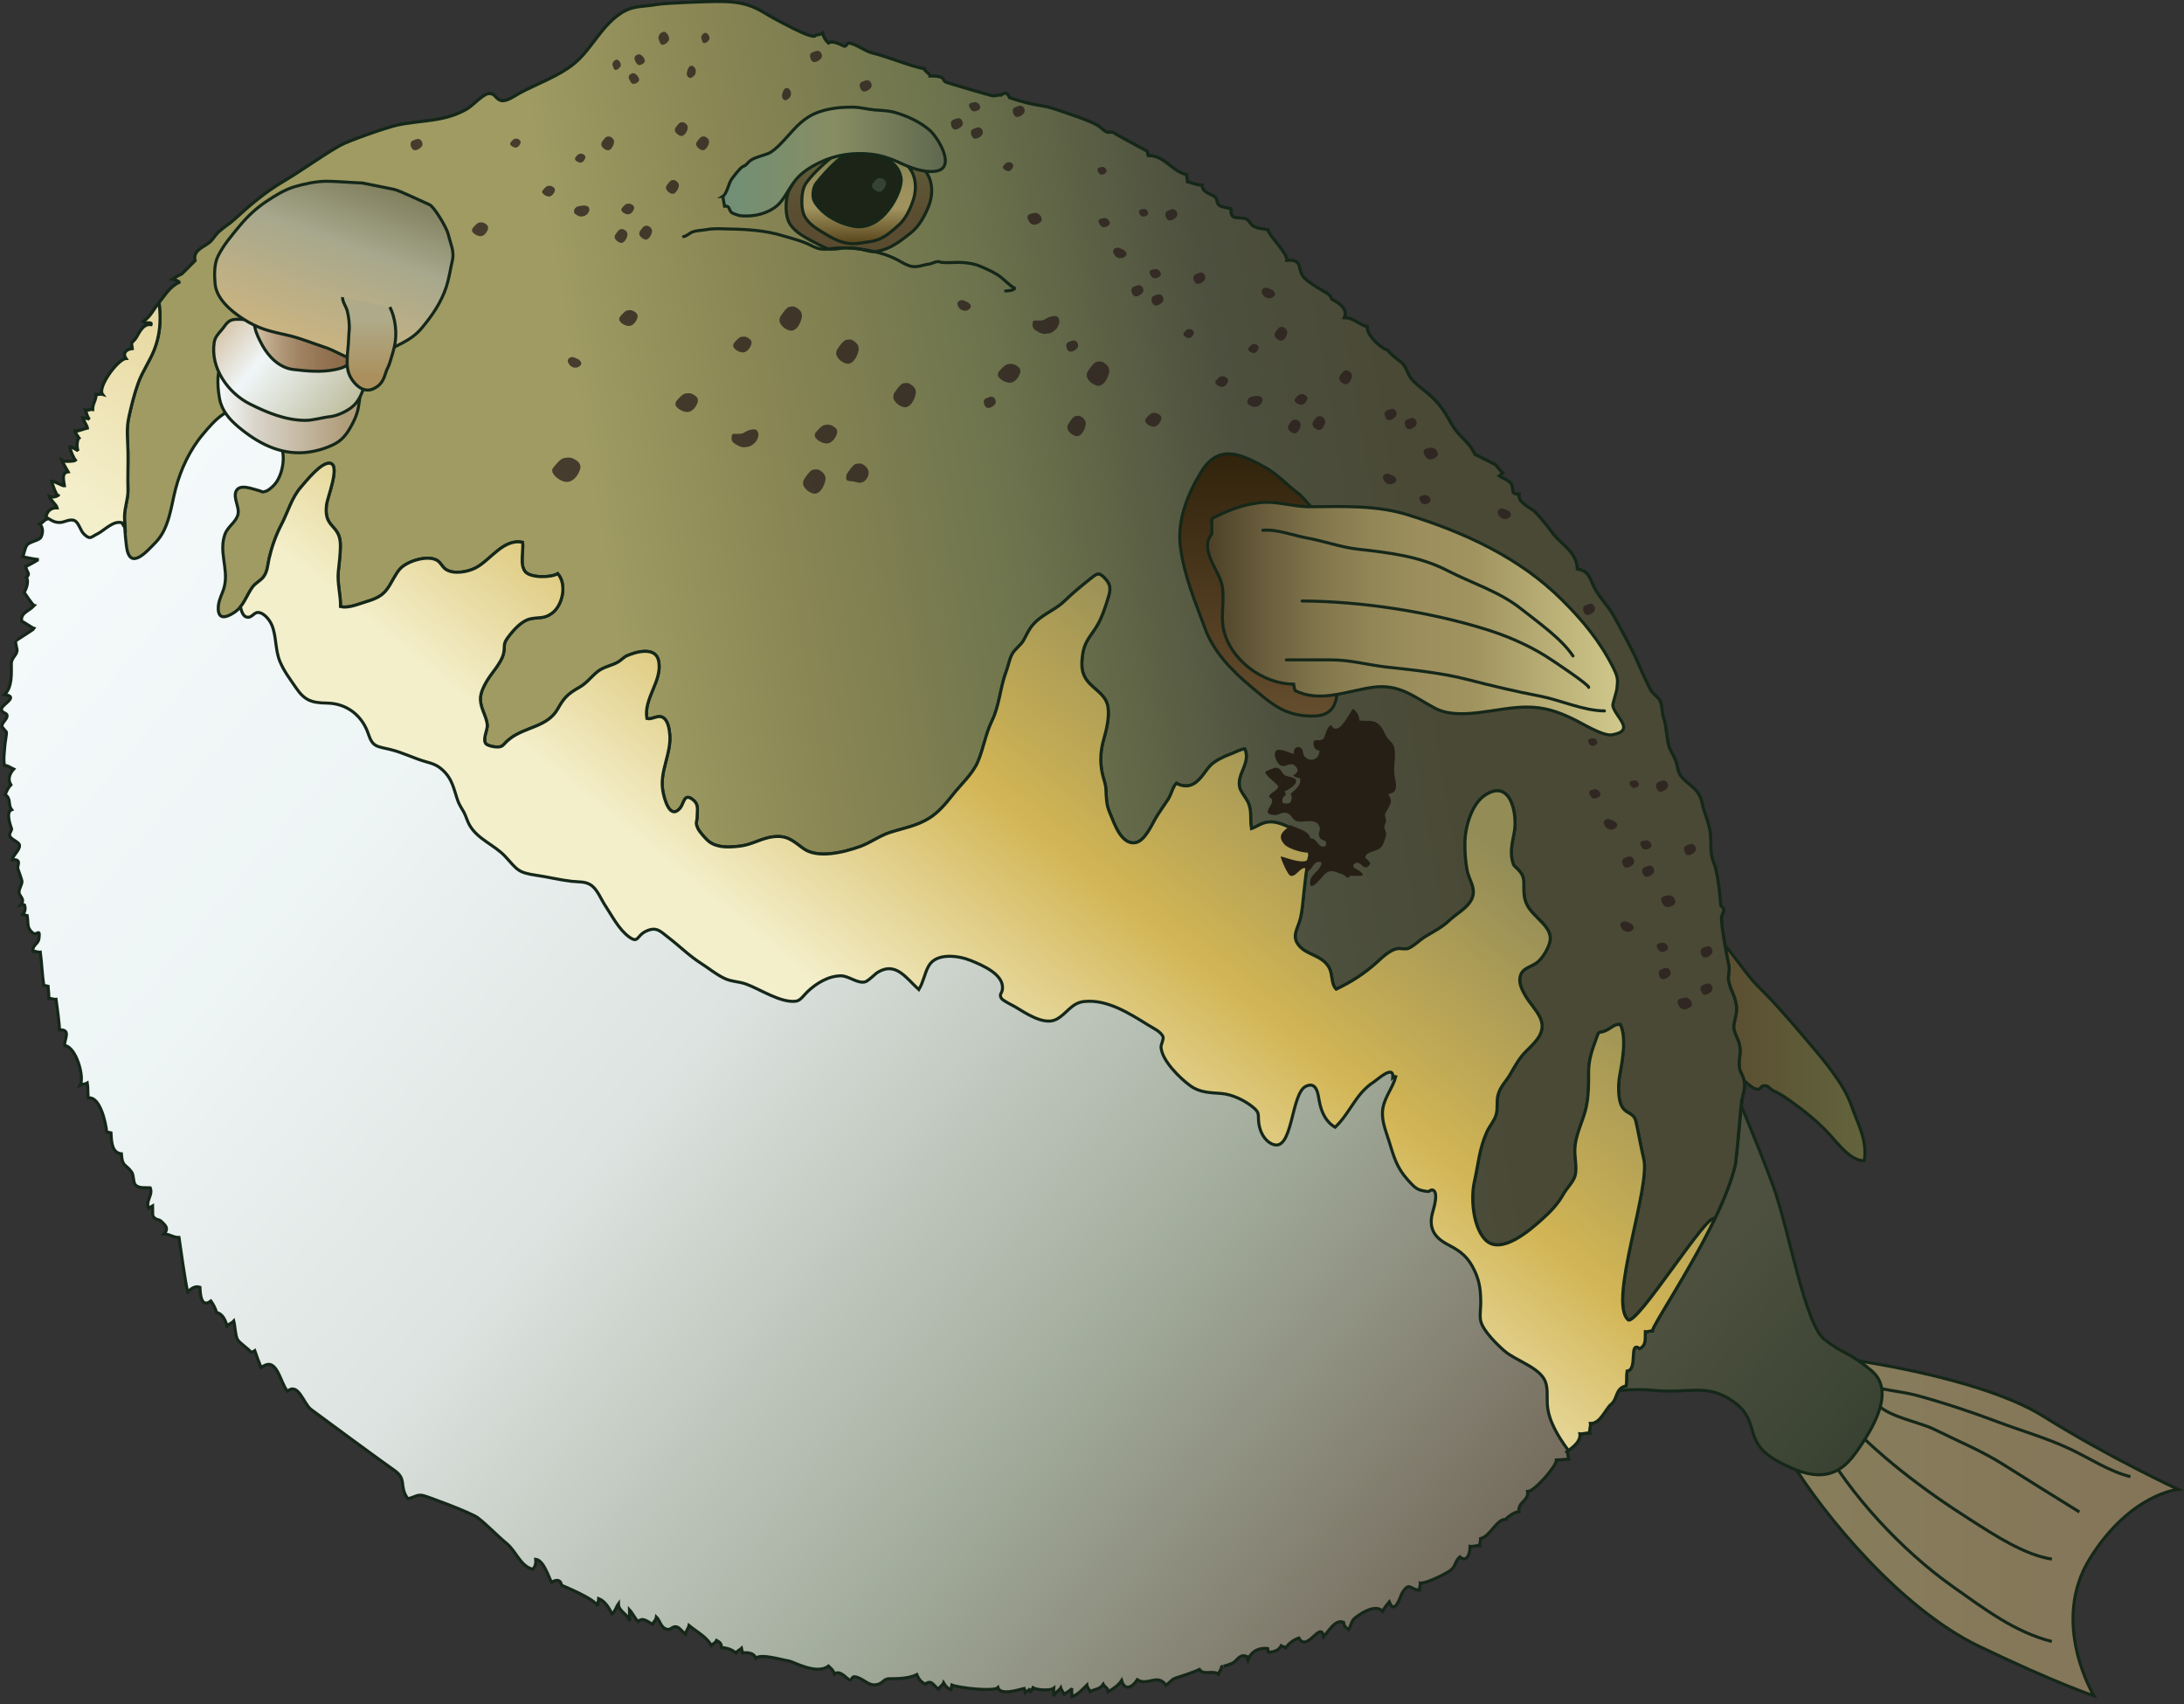
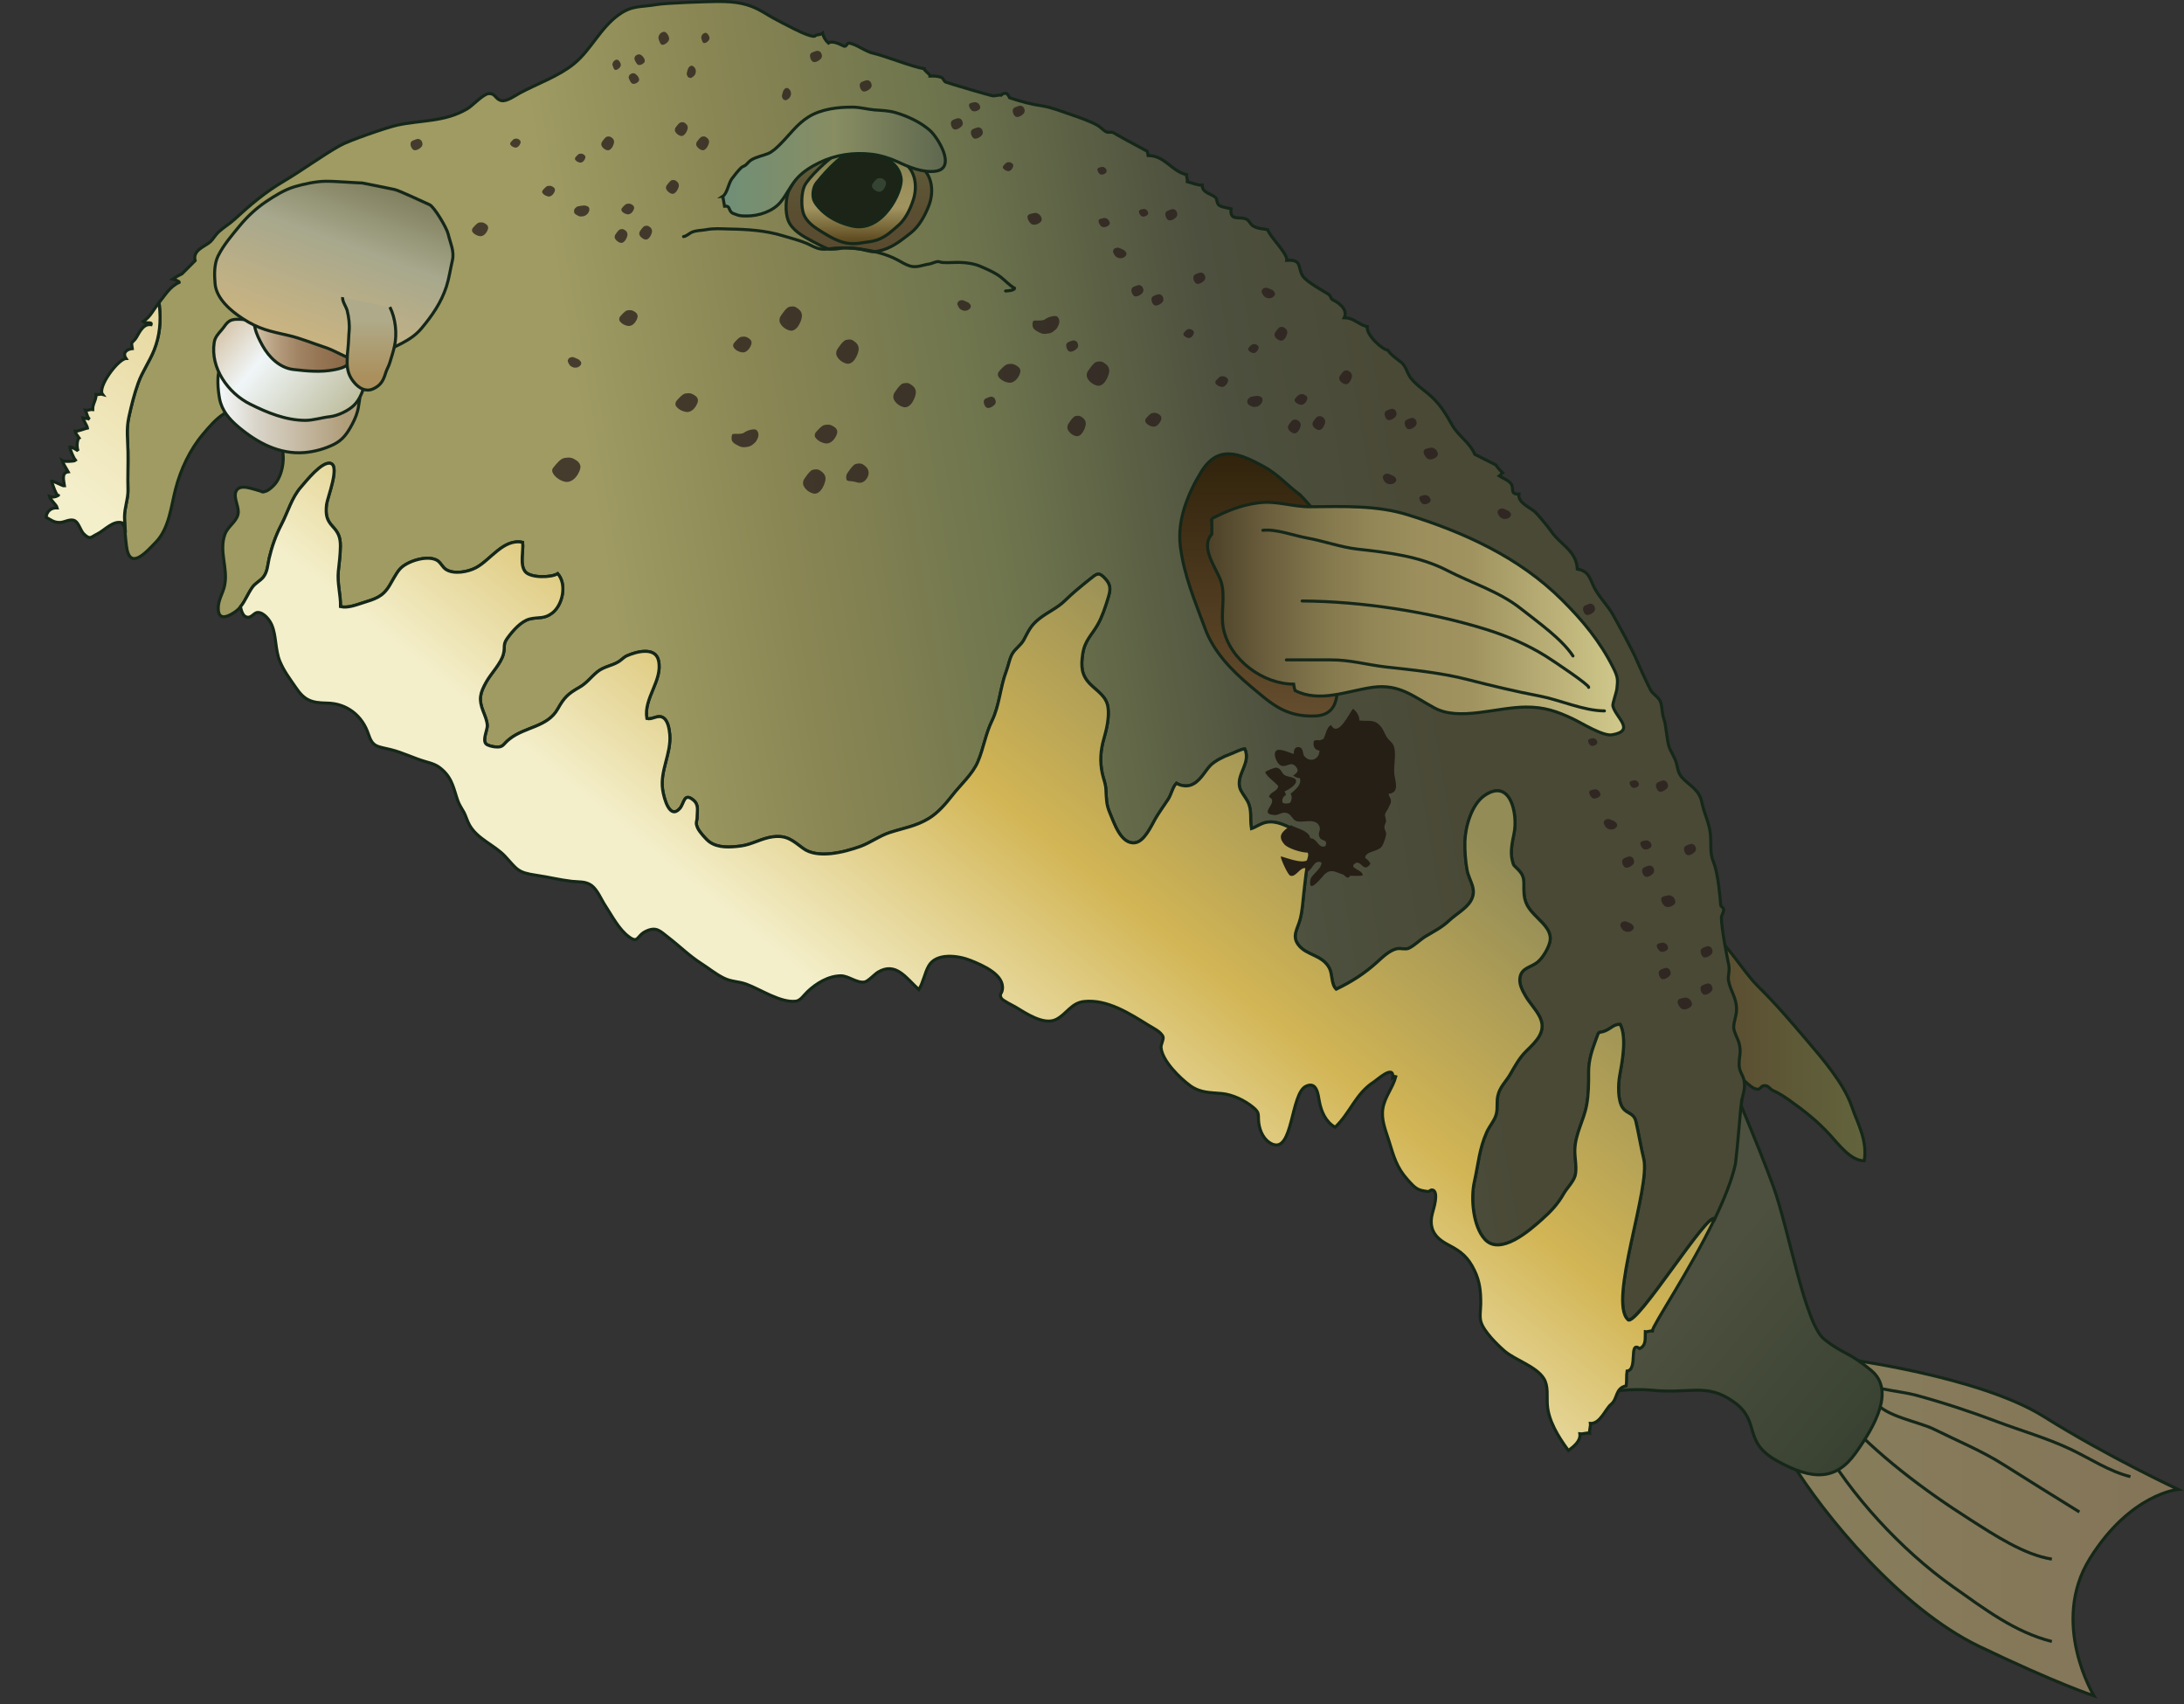
<svg xmlns="http://www.w3.org/2000/svg" xmlns:ns1="https://ian.umces.edu/media-library/" x="0px" y="0px" width="500" height="390" viewBox="0 0 500 390" xml:space="preserve">
  <rect x="0" y="0" width="500" height="390" fill="#333333" stroke="none" />
  <title>Sphoeroides maculatus (Nothern Puffer)</title>
  <desc>
    <ns1:title>Sphoeroides maculatus (Nothern Puffer)</ns1:title>
    <ns1:descr>Illustration of Sphoeroides maculatus (Nothern Puffer)</ns1:descr>
    <ns1:scene>
      <ns1:contains>fish, pufferfish, Northern, puffer, Chordata, Actinopterygii, Tetraodontiformes, Sphoeroides, maculatus, Atlantic, marine, estuarine</ns1:contains>
      <ns1:when>2008-11-07</ns1:when>
    </ns1:scene>
  </desc>
  <defs />
  <path d="m333.87 257.24c.041-.067-.589.264-.704.314.16 0 .86-.39.70-.31z" fill="#fff" />
  <polygon points="335.57 257.21 335.31 257.32 335.99 257.12" fill="#fff" />
  <path d="m335.81 257.86c1.084-.549-.265-.155.081-.443l.244-.136-.907.353c.20.07.86 0 .59.23z" fill="#fff" />
  <path d="m333.54 259.22c.427-.203.399-.092.108-.132l-.108.061v.07z" fill="#fff" />
  <path d="m333.54 259.15z" fill="#fff" />
  <polygon points="333.9 259.33 333.48 259.41 333 259.68" fill="#fff" />
  <path d="m334.74 259.08l-.183.024.18-.02z" fill="#fff" />
  <path d="m334.18 259.15l.38-.047c.176-.089.542-.237-.143.006.34-.13.01-.02-.24.04z" fill="#fff" />
  <path d="m334.33 259.03l.772-.349c-.21-.10-.99.26-.77.35z" fill="#fff" />
  <path d="m336.96 257.39l.298-.209-.393.102c.20-.05-.25.27.09.11z" fill="#fff" />
  <polygon points="333.51 260.07 334.44 259.67 334.15 259.72" fill="#fff" />
  <path d="m334.44 259.67l.447-.064-.45.06z" fill="#fff" />
  <polygon points="335.99 258.59 335.08 258.78 336.02 258.61" fill="#fff" />
  <polygon points="333.62 260.42 333.04 260.58 333.92 260.35" fill="#fff" />
  <path d="m333.8 260.61l-1.064.399.901-.146c-.22.02-.19-.05.16-.25z" fill="#fff" />
  <path d="m334.2 260.76l-.556.104.56-.10z" fill="#fff" />
  <polygon points="334.84 259.81 334.18 260.14 334.84 259.85" fill="#fff" />
  <polygon points="334.86 259.84 334.84 259.85 334.83 259.94" fill="#fff" />
  <path d="m335.48 259.09l1.382-.474-1.38.47z" fill="#fff" />
  <polygon points="335.66 259.43 335.78 259.27 335.15 259.5" fill="#fff" />
  <polygon points="335.9 259.4 335.66 259.43 335.62 259.49" fill="#fff" />
  <polygon points="334.76 260.37 335.19 260.38 335.33 260.13" fill="#fff" />
  <path d="m334.87 260.09l.041-.003h-.04z" fill="#fff" />
  <polygon points="335.39 260.9 335.52 260.85 335.39 260.88" fill="#fff" />
  <polygon points="335.45 260.08 335.17 260.07 335.33 260.13" fill="#fff" />
  <path d="m334.57 260.79l.346-.203c-.21.09-.53.25-.35.20z" fill="#fff" />
  <path d="m334.73 260.17l-.033.007.03-.01z" fill="#fff" />
  <polygon points="334.73 260.17 335.17 260.07 334.91 260.08" fill="#fff" />
  <path d="m339.88 259.64c-.644.193-1.28.261-.644-.074-.521.048-2.58.819-3.718 1.283l.955-.192 1.334-.597c.379.034-.184.189-.495.366.772-.315 1.227-.189 2.385-.59h-.461l.64-.20z" fill="#fff" />
  <polygon points="335.51 260.64 335.41 260.63 334.6 261.05 335.39 260.88 335.41 260.66" fill="#fff" />
  <path d="m335.34 260.44l1.755-.521-.941.139c.251.139-.399.077-.738.355l-.224-.041-.277.207.047-.021-.006.003.006-.003.095-.034h.014l.265-.081-.265.081-.108.034.447.064-.08-.19z" fill="#fff" />
  <path d="m338.37 258.16l-.156.067.16-.07z" fill="#fff" />
  <path d="m337.99 258.4l-.325.037.549-.217-.826.309.102-.021c-.203.176-1.009.605-1.111.626l1.62-.74z" fill="#fff" />
  <path d="m336.85 259.39l.399.051.563-.301-.359.135c.10-.16-.32.03-.60.11z" fill="#fff" />
  <polygon points="335.06 261.03 334.32 261.25 335.39 261" fill="#fff" />
  <polygon points="335.22 261.21 334.59 261.4 334.99 261.33" fill="#fff" />
  <path d="m336.63 260.32l.148.102-.15-.10z" fill="#fff" />
  <path d="m336.85 260.12l-.298-.142.30.14z" fill="#fff" />
  <path d="m340.19 255.98c.555-.281 1.449-.641.758-.339l-.67.295-.09.04z" fill="#fff" />
  <polygon points="335.16 255.66 335.35 255.79 334.84 255.28" fill="#fff" />
  <path d="m337.44 257.67l-.405-.229.40.23z" fill="#fff" />
  <path d="m328.25 257l-.711-.21c-.03.11.35.13.71.21z" fill="#fff" />
  <path d="m341.4 257.33l.122-.468c-.19.39-.53.93-.12.47z" fill="#fff" />
  <path d="m329.56 257.12l.373.23-.37-.23z" fill="#fff" />
  <path d="m341.33 256.72l-.068.159.258-.014c.14-.30.19-.51-.19-.15z" fill="#fff" />
  <path d="m331.27 248.72l.095.007-.09-.01z" fill="#fff" />
  <path d="m339 248.64l.026.108-.03-.11z" fill="#fff" />
  <path d="m337.95 261.09l.353-.081-.35.08z" fill="#fff" />
  <path d="m335.54 261.96l-.182.115.18-.12z" fill="#fff" />
  <path d="m335.22 262.06l.054-.058-.05.06z" fill="#fff" />
  <polygon points="335.31 262.16 335.36 262.07 335.25 262.11" fill="#fff" />
  <path d="m331.88 253.67l.068.003h-.07z" fill="#fff" />
  <polygon points="332.66 257.38 332.7 257.38 332.72 257.36" fill="#fff" />
  <path d="m332.08 257.27c.908-.115.813-.037.637.088l2.038-.609-2.68.52z" fill="#fff" />
  <path d="m328.53 258.58c1.01-.017-.148-.393-.711-.596.346-.014 1.68.352 1.361.088-.358-.355-1.666-.237-1.883-.454l1.206.088c-.833-.379.014-.396.217-.548l-.325-.133c.562-.098-1.023-.626-.597-.7l1.043.098-.643-.406 1.592.457-.475-.28.771.179-1.036-.494-.203.037c.014-.071-.365-.308.203-.294l.752.209c-.765-.07-.149.105.339.248-.062-.21.183-.011.684-.004.014-.136-.86-.372-1.429-.457.298-.095.48-.104-.149-.403l.901.221-.244-.2 1.077.349c.69-.132-1.544-.379-.948-.568l.799.173c-.271-.184-1.604-.519-.623-.396-.453-.22-1.178-.054-1.266-.355l.934-.03c-.338-.166-.961-.146-.867-.068-.257-.487 2.791.366 1.85-.223-.609-.011-1.51-.457-1.571-.163-.434-.247 1.232-.007.406-.349l.989.328-.434-.247.779.196c-1.321-.501.744-.172-1.023-.707 1.389.413-.041-.149.528-.088.955.386-.148.409 1.151.737.413.027-.21-.183.196-.155l.766.318c.799-.041-.69-.528-.989-.748l.23.308c-1.293-.332-.19-.159-1.192-.474.739.051-.25-.292.211-.281l.095.081c.04-.271 2.18.193 2.248.102.196-.054-.454-.423-1.022-.498-.339-.172.284.44-1.354-.135 1.983.352-.637-.491.785-.471l1.599.464-.928-.484.616.115c-1.301-.563-1.186-.366-1.822-.867l1.314.309-.44-.362.081.033c-.224-.393.84-.037.244-.504l-.372-.075c-.874-.646-.103-.931-.44-1.445l-.339.048c.196.013-.494-.434.102-.383l.129.132 1.145.193-.604-.224.488.111c.054-.139-.901-.23-.847-.369 1.794.464.413-.528 1.997-.159-1.246-.498-.257.203-1.388-.264l.582.017-.778-.21c.563-.288 1.26-.233 1.205-.66l.163.068c.331-.034.216-.149-.427-.427l.846.298c-1.875-.887 1.564.017.244-.582l4.239 1.28-.162-.152c1.009.376-.054.291.988.701l-1.138-.075 1.077.353c0 .078.04.155.616.247-2.783-.183-.48 1.324-2.052 1.548l.69.213c-1.022-.18.481.271.604.379l-1.477-.25 1.137.362c.19.416-1.3.342-.534.856l-1.354-.281c1.523.261.596.532 1.666.722-1.604-.325-.454.318-2.628-.329-.169.105.895.369 1.104.383-.129.139-.184.268.467.579-.535-.044.339.867-1.361.593 1.104.173.555.146.995.358l.976.152-.169.184-.048.044-.813-.112c-.102.129.42.265.887.461l.149.014.061.115c-.054.064-.873-.478-1.428-.366.263.068 1.476.505.771.403.088-.105-.583-.251-.874-.274l-.115.152 1.22.23c-.203.453-1.206.755-1.287 1.286-1.057-.236-.155.35-1.7-.026l.156.013c-.122-.162-1.246-.223-1.097-.081.528-.007 1.503.521 1.808.309l.685.355c2.952.725-.413.478.46.979l-.359-.102c.881.45-.988.447-.528.603l-.825-.129c1.191.468 1.293.508.697.694l-.542-.091c.589.176 1.179.349.954.508l-.257-.055.048.318c-3.528-.884 4.138 1.47-5.661-1.32-.258-.277-.468-.583.866-.115-.663-.335-.738-.671-1.002-.928l.339.111c-1.199-.693.622-.199.562-.393l-1.083-.538c1.097.301-.759-1.101-.299-.972.189-.099.908.416 1.436.649-.088-.321-2.071-1.094-.988-.884l.264.248c.271-.018 2.946 1.31 2.485.924l-.439-.176c-.447-.535 2.045.721.589-.24l-.697-.424c1.097.291-.17-.312.806-.084l.108.081c-.041-.224.819.305-.189-.525l-.177-.058.285-.312.04-.152c-.84-.674-.115-.714-.013-.741l.785.715c-.623-.644-.65-.766-.095-.451-1.003-.903-2.065-1.875-1.95-2.177l.393.474-.026-.186.69.674c-.834-1.029.121-.329-.048-.863l.819.782c1.7.229-5.255-2.13 5.005 1.489-.265.081-.475.149.494-.014-1.104.494.081.813-1.145 1.206-.528.159.366.061.399.111l-.649.146c1.212-.118.46.034 1.679-.095l-1.727.505 1.368-.237-.989.308c.4-.054.251.052.108.163l-.277.071c1.381-.394 1.253-.078 1.916-.355-1.3.49.366-.112-.847.389l.468-.172c.563-.255 1.192-.519.921-.403l.021-.01-.738.338.284-.108.366-.186-.359.186-.007.007-.034.018-.006.02c-.976.705 1.334-.877-.014.136h-.027c.014-.017-.656.843-.162.471l.549-.521.515-.281.588-.623c-.148.278.772-.738-.304.681.413-.542.095.335.318.221l-.38.538.399.044c-.615 1.267.454.39.609.64l-.114.146.514-.189c-.439.41.313-.277.271-.098.277-.189.277.033.088.42l.055.07c-14.222 8.983-3.948 2.452-7.124 4.439l.182-.003.041-.007c3.015-1.887-6.697 4.215 6.752-4.227l-.014.014-.067.064c-2.729 1.74 5.749-3.518-6.163 4.013l.908-.321-.624.074.731-.21c-.419.051-.46-.125-1.238.041l-.475.192-.014.007-.041.017.027-.013-.298.061c.115-.146-.169-.023-.494.074 1.09-.443.298-.281 1.592-.771-1.449.572-.115-.265-1.518.247 1.118-.44.034-.074.989-.434-.265.217.84.017 1.381-.027l.65-.312c1.328-.318-.393.383.067.312-.318.048-.054-.135.237-.224l-.981.322c-.339.261.48.148 1.022.118l1.327-.314-.156-.048.982-.176c-.169.65-1.666.562-.894-.139-.122.24.107.132.345-.068l.169-.416c.109.044-.419.803-.066.637l1.57-1.894c.406-.991-1.313 1.139-1.449.712-.155.132.745-.779.359-.637-.623.349-1.707 1.401-2.594 2.516.338-.264 1.029-.785.399.037l-1.063.87c.671-.999.366-.162.888-1.022l-.495.403.63-.921-.095-.891.495-.694c-.285.196-1.545 1.463-1.985 2.068-.176-.084.19-.524-.142-.375-.515.979.081-.166-.704.677-.23-.017.324-.457.446-.704l-.629.531 2.295-2.366c.38-.525 1.03-1.483 1.091-1.545-.725.657-3.616 3.44-4.429 4.46-.488.46.372-.634.379-.731.63-.894-.887.325-.718-.105l.562-.294c.19-.207-.277-.152-.609.017.298-.237 1.592-1.107 1.896-1.47.033-.338-1.849.565-2.804 1.182l1.301-.125c-.725.616-1.003.18-1.924.854l-.081-.806c.067.067.434.152.819-.217-.176-.214.067-.217.365-.59 1.22-.284 3.936-1.733 5.073-2.634l-.542.291.447-.342c-.617.393-3.949 2.042-4.876 2.37.101-.314 1.95-1.147 2.315-1.311-.033-.264-2.743.941-2.675.413l-.339.312c-.224-.034 0-.528-.339-.369.468-.264 1.687-.684 2.019-.731l-1.869.312c.196-.021 1.747-.524 2.024-.592.041-.115-1.835.365-2.071.511 1.076-.549.474-.318 1.768-.856-.122-.027-1.66.467-1.822.565-.447-.027-.271-.173-.115-.284.725.054 3.528-.891 4.733-1.169l-4.781.752c.285-.051 1.795-.376 1.979-.423-1.402.312-1.707-.24-1.572-.563l.027.041c.494-.037.84-.342.325-.349l.23.04c1.036-.352-2.201.115-.982-.284-.101.2.481.143 1.043.041-.541-.058-.041-.461-1.706-.163l.284-.166c11.289 3.786 2.953.908 5.188 1.46l.609.9-.589-.515c-1.781-.593 3.644.257-4.496-1.899l2.478-.302c.711.532 1.531 1.971 2.479 2.892l-.67-.318.352.322-.928-.755.271.305-.325-.302.189.24-1.49-1.378.542.372-1.219-1.083.176.203-.737-.685.304.572.752.495 1.877 1.781-.624-.339c.854.884.678.711 1.294 1.395l-.86-.66c1.022.911-1.456-.646-.508.078l1.07.877-.353-.227.677.545-.818-.528c.46.484.792.775.379.653.081.237 1.504.844 1.286.856-.616-.352-1.341-.769-1.489-.748l1.11.762-.941-.535c0 .082.143.221-.575-.165.372.271.277.261.108.206.446.349 1.99.955 2.37 1.154-.772-.318-.387-.058-1.585-.603l-.203-.203c-1.321-.434 1.267.816-.854-.108.122-.017-.346-.345-.907-.572l.434.335-.475-.236.976.593-.062-.031.055.228-.359-.17.447.325-.758-.257c-.407.02 2.18 1.002 1.083.69l-.062-.061-.487-.126.935.41.115.098.021.034v.017c-20.249-5.237-5.614-1.452-10.131-2.62v-.007l-.007-.014c-.014-.146-.034-.295-1.165-.498.955.023.548.088 1.571.437l.69-.03-.03.14zm8.38 1.21c.44.203.008-.081-.129-.183-.27-.09-.68-.27.13.18zm-.61-3.35l.189.021-.19-.02zm5.88 1.66l.033-.03c.05-.16.10-.27-.03.03zm-.01.17l.196-.055-.23.251.03-.20zm-5.02-3.87l.224.021c-.22-.07-.42-.15-.22-.02z" fill="#fff" />
  <path d="m337.18 257.44l-.346-.274.35.27z" fill="#fff" />
  <polygon points="328.38 257.03 328.39 257.03 328.25 257" fill="#fff" />
  <path d="m335.35 261.84l.211-.38-.21.38z" fill="#fff" />
  <polygon points="334.72 261.78 334.96 261.81 335.18 261.65" fill="#fff" />
  <polygon points="339.18 259.37 339.06 259.35 338.7 259.48" fill="#fff" />
  <path d="m337.28 260.9c.657-.21.406-.207.257-.241v.014c-.93.27-.60.25-.26.23z" fill="#fff" />
  <path d="m337.5 260.65l-.041-.061c-.37.11-.07.05.04.06z" fill="#fff" />
  <path d="m335.85 262.1c.155-.077-.854.217-.597.122-.85.20 1.11-.07.60-.12z" fill="#fff" />
  <polygon points="339.42 260.18 338.62 260.45 339.29 260.3" fill="#fff" />
  <polygon points="339.05 260.96 339.23 260.77 338.94 260.82" fill="#fff" />
  <path d="m338.94 260.82l-.176-.058.18.06z" fill="#fff" />
  <polygon points="339.72 260.27 339.57 260.36 339.54 260.46" fill="#fff" />
  <polygon points="339.58 260.01 339.31 260.1 339.15 260.43" fill="#fff" />
  <polygon points="338.43 262.06 338.8 261.53 338.12 262.33" fill="#fff" />
  <path d="m337.96 262c-.197.217-.685.524-.509.579l.51-.58z" fill="#fff" />
  <polygon points="337.12 259.56 337.15 259.58 338.35 258.34" fill="#fff" />
  <path d="m332.18 259.6c-.217.491.995-.383.671.108l.616-.48c-.47.02-.30-.18-1.29.37z" fill="#fff" />
  <path d="m333.46 259.23l.277-.034-.28.03z" fill="#fff" />
  <polygon points="339.98 248.58 340.36 248.59 339.79 248.47" fill="#fff" />
  <polygon points="338.83 247.97 339.88 248.3 338.96 247.92" fill="#fff" />
  <polygon points="338.83 260.51 338.61 260.38 338.27 260.25" fill="#fff" />
  <polygon points="337.57 260.8 337.6 260.8 336.66 260.45" fill="#fff" />
-   <path d="m326.45 257.65l.089.189c-.15-.15 1.13.01-.09-.19z" fill="#fff" />
  <linearGradient id="ian_symbols_77e38099abd1aee40ddf33a004db88b4" y2="237.56" gradientUnits="userSpaceOnUse" x2="426.95" y1="237.56" x1="390.36">
    <stop stop-color="#594B2F" offset=".006" />
    <stop stop-color="#62643D" offset="1" />
  </linearGradient>
  <path stroke="#152719" stroke-width=".694" d="m390.36 209.44c.041 1.835 3.455 5.727 4.775 7.237 2.053 2.313 4.972 6.719 7.22 8.947 4.355 4.297 7.343 7.843 11.379 12.571 3.488 4.108 8.345 9.703 10.18 14.985 1.49 4.291 3.598 7.704 2.893 12.496-3.068.024-5.893-3.775-7.822-5.886-2.839-3.133-5.894-5.52-9.307-7.962-1.334-.928-2.425-1.643-3.753-2.225-.724-.321-.995-1.06-1.761-1.124-1.382-.108-.819 1.253-2.431.681-1.504-.542-6.577-5.733-6.577-7.366l-4.8-32.35z" fill="url(#ian_symbols_77e38099abd1aee40ddf33a004db88b4)" />
  <linearGradient id="ian_symbols_a90187a64bcd20141db6007192b82f0f" y2="349.55" gradientUnits="userSpaceOnUse" x2="498.67" y1="349.55" x1="408.21">
    <stop stop-color="#877E5B" offset=".006" />
    <stop stop-color="#847458" offset="1" />
  </linearGradient>
  <path stroke="#152719" stroke-width=".694" d="m422.03 310.97s31.027 3.949 45.848 13.231c14.805 9.278 30.79 16.688 30.79 16.688s-10.892.932-20.164 15.74c-9.285 14.81.888 31.502.888 31.502s-8.548-2.797-26.381-11.375c-17.82-8.575-35.41-29.903-43.043-42.413-7.65-12.52 12.05-23.38 12.05-23.38z" fill="url(#ian_symbols_a90187a64bcd20141db6007192b82f0f)" />
  <path stroke="#152719" stroke-width=".694" d="m416.73 329.87c6.882 12.239 18.564 24.922 30.322 33.249 7.39 5.209 14.184 10.417 22.69 12.574" fill="none" />
  <path stroke="#152719" stroke-width=".694" d="m421.23 323.59c8.433 9.373 19.303 17.531 29.903 24.261 5.425 3.457 12.3 8.025 18.612 8.987" fill="none" />
  <path stroke="#152719" stroke-width=".694" d="m424.81 315.51c2.411 2.377 9.909 2.764 13.695 3.779 6.244 1.693 12.611 3.779 18.659 6.072 5.662 2.137 11.434 3.759 16.886 6.34 4.423 2.096 8.872 5.09 13.688 6.265" fill="none" />
  <path stroke="#152719" stroke-width=".694" d="m429.32 320.88c2.31 3.284 9.909 4.494 13.472 6.245 5.344 2.658 10.959 4.947 15.971 8.141 5.771 3.664 11.474 7.176 17.285 10.786" fill="none" />
  <linearGradient id="ian_symbols_2f9e0b65f8f7e3a4cd7cce7bc5822f35" y2="326.88" gradientUnits="userSpaceOnUse" x2="429.66" y1="275.9" x1="368.91">
    <stop stop-color="#4D503E" offset=".332" />
    <stop stop-color="#394232" offset="1" />
  </linearGradient>
  <path stroke="#152719" stroke-width=".694" d="m395.08 244.72s7.28 16.851 10.87 26.737c3.604 9.885 7.193 31.447 11.678 35.054 4.496 3.586 5.397 2.682 10.796 7.176 5.392 4.491.9 12.595-3.61 18.881-4.484 6.288-9.882 6.288-17.962 1.795-8.088-4.495-3.597-8.988-9.896-13.482-6.285-4.494-9.869-1.792-18.856-2.702-8.994-.885-18.89 2.702-18.89 2.702l35.87-76.16z" fill="url(#ian_symbols_2f9e0b65f8f7e3a4cd7cce7bc5822f35)" />
  <linearGradient id="ian_symbols_c4fa3dbab3790974356c18d15a81fd61" y2="336.46" gradientUnits="userSpaceOnUse" x2="357.05" y1="67.49" x1="36.505">
    <stop stop-color="#F6FAFC" offset="0" />
    <stop stop-color="#EEF5F5" offset=".264" />
    <stop stop-color="#DDE3E0" offset=".489" />
    <stop stop-color="#A4AE9E" offset=".753" />
    <stop stop-color="#756C5D" offset="1" />
  </linearGradient>
-   <path stroke="#152719" stroke-width=".694" d="m41.67 62.668c-.751.346-1.442.746-2.126 1.199.204.041 1.551.518 1.504.755-2.181.972-3.238 2.936-4.626 4.626-1.328 1.598-1.89 3.197-3.658 4.352.508.637 2.147-.099 1.829.701-2.133-.281-2.912 2.475-3.671 3.369-.833.996-.894.434-.637 2.121-1.328.139-2.303 1.016-1.429 2.269-1.809.084-6.631 6.59-5.378 8.206-.508-.148-1.084.132-1.49.048.034 1.337-.799 2.076-.765 3.414-.475-.068-1.199.261-1.653.173.277.657.366 1.51.935 2.092-.569-.345-1.043-.173-1.524-.297.095.45.982 1.821 1.043 2.265-.353.064-2.438.863-2.831.735-.02.366.718 1.232.908 1.531-.271.112-.705 1.615-.237 2.984-.244-.237-1.51-.973-1.856-.928-.027.667.989 2.787 1.26 3.088-.298.25-2.628.335-3.068.044.169.478 1.07 2.032 1.395 2.581-1.564.22-1.022 1.893-.833 3.23-.338.065-2.601-1.208-2.946-1.124.109.606 1.151 3.522 1.511 3.285.359-.257-.759.735-2.025.237.129.705 1.633 1.903 1.788 2.615-1.788-.064-2.655 1.252-2.506 2.635-.345.078-1.104.999-1.45 1.083.759.843.732 2.008.25 2.98-.386.799-2.702 1.036-3.23 1.859-.542.795-.542 1.771-.968 2.59.576.197 2.973.65 3.711.691-.021 0-2.614 1.47-2.98 1.558.115 1.385 1.199 1.639.115 2.506.8 1.232-.488 3.458-.488 3.458s1.93 2.916 2.283 3c-1.382 1.453-3.123 1.592-2.872 3.586.359.068 2.519 1.602 2.872 1.666-.074.173-4.308 2.821-4.294 2.872.034.474.332 1.707.353 1.903.169 1.263-1.294 1.795-1.294 3.306-.013 2.181.278 5.313-1.578 7.064 3.407.366-.379 2.161-.623 3.123-.325 1.199 1.334.854 1.226 1.792-.128.907-1.117 1.328-1.206 2.387.353.434.705.843 1.05 1.243.115.355-.379 2.756-.379 3.424-.048.961-.366 2.831-.048 4.226.84 0 1.409.572 2.086.843-.894 1.002-1.436 2.344-.629 3.593-.623.63-1.029 1.517-1.308 2.272 1.43.863.597 2.33 1.484 3.42-1.524.565-.095 4.077-.021 4.345.115.413-.624.996-.4 1.676.258.796 2.073 1.338 2.201 2.052.196 1.121-1.45 2.255-1.653 3.37 2.344-.139 1.07 1.382 1.28 2.032.075.234.955 2.655.955 2.872.021.887-.705 1.693-.67 2.546.021.976 1.483 1.45.413 2.879.278-.108.563-.088.84.041.278.833.108 1.599-.413 2.184.339.085.685.152 1.03.237.298 2.032-.142 2.763 1.267 3.976.928.789 1.754-1.341 1.416 1.314-.163 1.28-1.612 1.453-1.314 2.896.46-.074 1.186.264 1.633.187.345 2.546.399 5.066.792 7.592.339.064.671.139.989.207.082.918.156 1.89.196 2.811.455-.082 1.166.257 1.626.183.19 1.341.799 5.832.779 6.997 2.811-.159 1.009 2.272 1.192 3.59 2.567.227 4.565 7.108 3.576 9.029.373-.193 1.125-.169 1.606-.471.203 1.131.06 2.29.209 3.431 2.737-.444 4.077 5.865 4.219 7.782.326.061.658.125.996.203.095 1.693.081 4.581 2.377 4.795.203 3.058.9 2.194 2.371 4.216.481.657.305 2.385.846 2.913.867.854 2.222.575 3.387.65.671 1.784-1.104 2.851-.386 4.656.271-.197.691-.325.962-.498.027.39-.101 2.072.075 2.354.684.996 1.293.597 1.876 1.169.914.907 1.815 1.554.629 2.896 1.334.01 2.1.822 3.434.799 0 0 1.558 11.148 1.991 12.455.711-.66 1.639-1.479 2.804-1.069.068 1.338.169 4.924 2.506 3.152.59.813 1.009 1.663 1.301 2.639 1.382.237 2.012 1.791 2.404 3.034.251-.278 1.288-.77 1.538-1.07.292 1.138.338 3.244.833 4.183.399.789 2.574 2.171 3.048 2.885.345 0 .643-.098.921-.295.46 1.342.934 2.608 1.463 3.882 3.61-2.886 4.268 3.305 6.007 5.381 2.52-2.076 3.631 2.763 5.371 4.146.711.562 16.587 12.229 19.033 13.911 3.088 2.117 1.043 3.525 3.136 6.529 1.51-.22 2.052-1.006 3.448-.729.935.187 11.067 3.946 12.598 5.111 2.344 1.818 4.301 3.985 6.57 5.848 2.229 1.802 3.157 5.236 6.021 5.947.569-.623.772-1.422.678-2.286 1.815.258 2.817 3.756 3.624 5.29.996-.691 2.08-.731 2.276.653 0 0 7.688 3.096 8.249 4.751-.027-.508.251-1.164.264-1.696 1.389.538 2.398 2.13 3.021 3.488.738-.474 1.063-1.728 1.49-2.3 0 1.718 2.059 2.239 2.581 3.963-.014-.864-.041-1.737-.054-2.591.765.833 1.165 1.869 1.971 2.679 1.165-1.081 2.181.085 3.326.626.285-.649.759-.874.867-1.666.833.792.962 2.436 2.397 2.812 1.016.257 1.207-.8 2.27-.539.644.163 1.381 1.205 1.964 1.649.108-.56.738-1.436.84-1.972 1.998 1.626 3.732 2.382 5.121 4.531.243-.298.887-.45 1.191-1.1.759.477 1.037.497 1.158 1.666 1.26-.034 2.405.474 3.313 1.205.373-.657.948-.741 1.252-1.066.088.345.156.69.217 1.05 1.144-.156 2.601-.044 3.068 1.205 1.124-1.12 6.075.434 7.606.641.846.108 6.319 3.271 8.995 1.154.501.495 1.165.952 1.354 1.829 1.341-1.114 2.973 1.297 3.475 1.324.562.111.555-.806 1.151-.708 2.201.321 3.129 2.394 5.398 1.724 1.07-.302 1.314-1.188 2.384-1.264.637-.04 4.334.173 6.475-.961.555 1.331.975 1.619 1.917 2.225.339-.345.738-.494 1.212-.43.671.258 1.212 1.145 1.829 1.555.19-.455.989-.993 1.165-1.437.393.745.982 1.328 1.687 1.559.075-.359.149-.705.217-1.074 1.653.671 9.604 1.567 10.532.583.603 1.95 4.985.402 6.028.196.108.28.19.582.237.887.305-.305.792-.28 1.097-.91-.082.261-.054.521.095.761.264-.254.467-.555.596-.887.847.542 3.955.715 4.721.108-.047.593.081 1.314-.047 1.88.128-.691 1.442-1.527 1.652-1.903.122.443.617.884.731 1.401-.102-.006 1.768-.938 1.849-1.422-.196.65.047 1.331 0 1.964 1.382-.43 2.574-1.845 3.414-2.658.082.671.542.952.738 1.493 1.077-.582 2.242-.487 3.001-1.642.236.494 1.063.778 1.165 1.673 1.124-.681 2.329-1.437 3.048-2.558.69 2.459 2.418 1.616 3.603-.183 2.229 1.544 4.715-1.523 6.529 1.264.8-.498 1.382-1.427 2.303-1.666.332-.089 4.355-1.402 5.378-1.944 1.017 1.423 2.886.108 4.355 1.05.115-.532.663-.965.697-1.666-.014-.01 2.296-.515 3.015-1.155.88-.788 1.429-1.771 2.77-1.212.027.318.122.605.244.9.644-1.957 2.472-2.983 4.538-2.705.047.294.115.589.21.853 1.198-.074 2.303-.386 2.892-1.486.217.173.807.247 1.043.454.752-1.061 1.863-1.863 3.001-2.226 1.855 3.454 5.053-4.216 5.662-.284 1.098-1.165 2.655-4.146 4.578-3.302.136.992.495 1.142 1.146 1.643.596-.888.568-1.839 1.313-2.51.738-.656 4.646-3.61 6.476-1.684.419-.755.941-1.493 1.517-2.149 1.301 3.274 2.567-1.393 2.939-1.998 1.734-2.791 1.788-.756 3.982-.675-.081-.44.251-1.165.184-1.625 1.367.173 6.393-2.381 7.118-3.068.988-.921.921-2.042 1.93-2.929 1.714 1.445 2.344-.844 2.344-2.401.63.111 1.571-.258 2.215-.173-.081-.43.265-1.155.189-1.599 2.304-.583 3.732-4.602 5.791-4.393.055-.335 2.025-1.784 3.001-1.784-.265-2.249 2.262-2.421 1.978-4.623 1.409.173 6.712-5.845 6.59-7.199.935-.041 1.903-.115 2.838-.189-.189-.41-.095-1.233-.46-1.687 1.307-.972 3.244-2.31 3.007-4.104.623.098 1.599-.281 2.229-.173-.102-.627.277-1.599.183-2.205 2.256.108 3.461-3.35 4.741-4.386 1.565-1.276.9-3.694 3.447-4.212.176-1.125.027-2.272.203-3.391 2.561-.284.291-7.023 2.893-5.145 1.578-.755 1.212-2.407 1.28-3.863.446.085 1.171-.244 1.618-.176.163-1.914 16.046-24.521 19.032-38.265.597-4.21 1.227-12.788 1.449-14.366.196-1.473.759-2.614.583-4.192-.169-1.812-1.205-2.293-1.205-4.189.02-2.035.521-2.723 0-4.809-.265-1.006-1.192-2.601-1.233-3.566-.047-1.328.644-2.659.644-4.209 0-2.736-1.389-4.142-1.835-6.58-.197-1.06.345-2.303.047-3.62-.25-1.091-1.687-8.352-1.673-10.77 0-.521.502-1.188.515-1.829.007-.572-.623-.572-.684-1.131-.081-1.084-.556-7.227-1.64-9.757-.888-2.083-.487-4.148-.718-6.472-.251-2.55-1.442-4.667-1.938-7.169-.542-2.771-2.391-3.59-4.22-5.381-1.226-1.212-1.226-2.106-1.618-3.62-.346-1.352-1.313-2.668-1.673-3.739-.528-1.575-.691-5.086-1.199-6.424-.494-1.277-.325-2.96-.859-4.084-.454-.976-1.707-1.622-2.161-2.486-.731-1.338-2.743-5.75-3.089-6.61-.887-2.249-4.511-8.795-5.547-10.654-1.165-2.072-3.062-3.898-4.179-6.008-1.091-2.018-1.158-3.972-3.977-4.429-.229-4.298-3.914-5.548-6.136-8.853-.535-.802-2.919-3.651-3.521-4.216-1.199-1.061-4.037-2.141-3.712-4.104-2.153.131-1.063-1.385-1.815-2.378-.664-.843-1.822-1.212-2.669-1.761.224-.16.475-.528.745-.732-.596-.552-1.158-1.198-1.558-1.804l-4.795-2.412c-1.294-2.916-3.719-4.094-5.229-6.752-1.3-2.266-2.397-4.257-4.497-6.265-1.687-1.619-4.233-3.153-5.27-4.948-.731-1.25-.725-1.984-1.754-3.021-.136-.132-2.797-1.991-3.143-2.855-1.402-.173-5.006-3.519-4.762-5.421-1.924-.346-2.939-1.988-5.242-2.009 1.07-2.126-1.998-3.806-2.492-4.029-.752-.359-.434-.77-1.017-1.264-.535-.434-5.106-2.811-6.027-4.291-1.186-1.957-.041-3.79-3.631-3.552.271-1.524-3.982-5.51-4.342-7.004-1.51-.335-2.126-.159-3.373-.863-.582-.325-.88-1.229-1.47-1.534-1.598-.779-3.907.583-3.563-2.407-.69-.16-2.269-.356-2.79-.83-.494-.454-.475-1.47-.691-1.69-.968-.904-3.217-1.142-3.122-2.882-1.205.034-2.255-.508-3.413-.789.095-.44-.244-1.165-.17-1.599-3.549-.843-4.91-4.365-8.798-4.385-.048-.336-.136-.667-.224-.986-2.025-1.077-7.173-3.864-7.646-4.199-.488-.346-1.165.021-1.7-.23-.65-.311-1.368-1.151-2.06-1.52-1.828-1.016-4.172-1.795-5.987-2.418-1.876-.65-4.585-1.689-6.414-1.967-2.797-.41-4.972-1.016-7.688-1.904-.156-.385-.393-.71-.698-.992-.474-.084-.887.044-1.232.389-.373-.088-1.382.173-1.836.173-.515-.02-9.997-2.841-10.783-3.132-.596-.217-.494-.888-1.145-1.124-.819-.292-1.598-.302-2.526-.282.068-.454-1.402-1.229-1.314-1.686-2.513-.322-9.184-3-11.623-3.519-1.788-.369-3.698-1.978-5.52-2.336-.596-.108-.616.867-1.206.715-.278-.064-2.526-1.491-3.596-.725-.678-.606-1.131-1.372-1.328-2.256-.46.386-1.219.278-1.666.542 0 0 0 .894-4.795-1.504-4.789-2.411-5.162-2.689-7.153-3.877-3.414-2.035-6.366-2.421-10.355-2.421-2.046 0-11.806.322-13.953.691-3.752.647-5.614.132-8.683 2.303-4.273 3.011-6.414 8.09-10.322 11.267-3.556 2.896-8.385 4.535-12.401 6.699-.955.518-3.034 2.028-4.233 1.724-1.477-.376-1.253-1.66-2.872-1.595-1.232.044-3.705 2.767-4.923 3.475-5.148 3.051-10.505 2.533-16.039 3.739-2.351.518-11.061 3.522-13.065 4.66-4.146 2.32-8.785 5.757-12.991 8.229-4.159 2.452-7.62 5.391-11.189 8.676-1.131 1.047-2.492 1.826-3.63 2.872-.705.65-1.361 1.781-1.91 2.269-1.286 1.125-4.097 1.9-3.475 4.312l-3.021 3.046z" fill="url(#ian_symbols_c4fa3dbab3790974356c18d15a81fd61)" />
  <linearGradient id="ian_symbols_1def76a782bbb284852ca2a2b3d13a86" y2="140.6" gradientUnits="userSpaceOnUse" x2="326.76" y1="171.1" x1="144.18">
    <stop stop-color="#9F9B63" offset=".006" />
    <stop stop-color="#8A8654" offset=".236" />
    <stop stop-color="#6D744D" offset=".511" />
    <stop stop-color="#4D503E" offset=".798" />
    <stop stop-color="#494936" offset="1" />
  </linearGradient>
  <path stroke="#152719" stroke-width=".694" d="m398.77 251.98c.196-1.473.759-2.614.583-4.192-.169-1.812-1.205-2.293-1.205-4.189.02-2.035.521-2.723 0-4.809-.265-1.006-1.192-2.601-1.233-3.566-.047-1.328.644-2.659.644-4.209 0-2.736-1.389-4.142-1.835-6.58-.197-1.06.345-2.303.047-3.62-.25-1.091-1.687-8.352-1.673-10.77 0-.521.502-1.188.515-1.829.007-.572-.623-.572-.684-1.131-.081-1.084-.556-7.227-1.64-9.757-.888-2.083-.487-4.148-.718-6.472-.251-2.55-1.442-4.667-1.938-7.169-.542-2.771-2.391-3.59-4.22-5.381-1.226-1.212-1.226-2.106-1.618-3.62-.346-1.352-1.313-2.668-1.673-3.739-.528-1.575-.691-5.086-1.199-6.424-.494-1.277-.325-2.96-.859-4.084-.454-.976-1.707-1.622-2.161-2.486-.731-1.338-2.743-5.75-3.089-6.61-.887-2.249-4.511-8.795-5.547-10.654-1.165-2.072-3.062-3.898-4.179-6.008-1.091-2.018-1.158-3.972-3.977-4.429-.229-4.298-3.914-5.548-6.136-8.853-.535-.802-2.919-3.651-3.521-4.216-1.199-1.061-4.037-2.141-3.712-4.104-2.153.131-1.063-1.385-1.815-2.378-.664-.843-1.822-1.212-2.669-1.761.224-.16.475-.528.745-.732-.596-.552-1.158-1.198-1.558-1.804l-4.795-2.412c-1.294-2.916-3.719-4.094-5.229-6.752-1.3-2.266-2.397-4.257-4.497-6.265-1.687-1.619-4.233-3.153-5.27-4.948-.731-1.25-.725-1.984-1.754-3.021-.136-.132-2.797-1.991-3.143-2.855-1.402-.173-5.006-3.519-4.762-5.421-1.924-.346-2.939-1.988-5.242-2.009 1.07-2.126-1.998-3.806-2.492-4.029-.752-.359-.434-.77-1.017-1.264-.535-.434-5.106-2.811-6.027-4.291-1.186-1.957-.041-3.79-3.631-3.552.271-1.524-3.982-5.51-4.342-7.004-1.51-.335-2.126-.159-3.373-.863-.582-.325-.88-1.229-1.47-1.534-1.598-.779-3.907.583-3.563-2.407-.69-.16-2.269-.356-2.79-.83-.494-.454-.475-1.47-.691-1.69-.968-.904-3.217-1.142-3.122-2.882-1.205.034-2.255-.508-3.413-.789.095-.44-.244-1.165-.17-1.599-3.549-.843-4.91-4.365-8.798-4.385-.048-.336-.136-.667-.224-.986-2.025-1.077-7.173-3.864-7.646-4.199-.488-.346-1.165.021-1.7-.23-.65-.311-1.368-1.151-2.06-1.52-1.828-1.016-4.172-1.795-5.987-2.418-1.876-.65-4.585-1.689-6.414-1.967-2.797-.41-4.972-1.016-7.688-1.904-.156-.385-.393-.71-.698-.992-.474-.084-.887.044-1.232.389-.373-.088-1.382.173-1.836.173-.515-.02-9.997-2.841-10.783-3.132-.596-.217-.494-.888-1.145-1.124-.819-.292-1.598-.302-2.526-.282.068-.454-1.402-1.229-1.314-1.686-2.513-.322-9.184-3-11.623-3.519-1.788-.369-3.698-1.978-5.52-2.336-.596-.108-.616.867-1.206.715-.278-.064-2.526-1.491-3.596-.725-.678-.606-1.131-1.372-1.328-2.256-.46.386-1.219.278-1.666.542 0 0 0 .894-4.795-1.504-4.789-2.411-5.162-2.689-7.153-3.877-3.414-2.035-6.366-2.421-10.355-2.421-2.046 0-11.806.322-13.953.691-3.752.647-5.614.132-8.683 2.303-4.273 3.011-6.414 8.09-10.322 11.267-3.556 2.896-8.385 4.535-12.401 6.699-.955.518-3.034 2.028-4.233 1.724-1.477-.376-1.253-1.66-2.872-1.595-1.232.044-3.705 2.767-4.923 3.475-5.148 3.051-10.505 2.533-16.039 3.739-2.351.518-11.061 3.522-13.065 4.66-4.146 2.32-8.785 5.757-12.991 8.229-4.159 2.452-7.62 5.391-11.189 8.676-1.131 1.047-2.492 1.826-3.63 2.872-.705.65-1.361 1.781-1.91 2.269-1.286 1.125-4.097 1.9-3.475 4.312l-3 3.003c-.751.346-1.442.746-2.126 1.199.204.041 1.551.518 1.504.755-2.181.972-3.238 2.936-4.626 4.626-.021.017-.021.017-.021.031.021.216.068.443.088.67.386 3.661.082 6.926-1.226 10.207-1.016 2.561-2.676 4.863-3.624 7.498-.907 2.513-1.571 5.185-2.126 7.735-.644 2.851-.264 5.219-.217 8.016.054 2.896-.094 5.855 0 8.639.075 2.035-.799 4.128-.799 6.292.007 2.31.176 4.416.447 6.631.697 5.791 4.49 1.449 6.766-.908 3.021-3.157 3.455-8.189 4.471-12.097 1.165-4.528 3.326-9.1 6.299-12.598 2.932-3.482 5.757-6.655 10.775-5.859 3.82.63 4.754 4.863 6.638 7.651 1.625 2.397 1.03 7.047-.792 9.445-.447.572-1.402 1.51-2.154 1.801-1.104.4-.725.109-1.774-.139-1.294-.301-4.234-1.599-5.101.108-.793 1.552.84 3.736.393 5.422-.474 1.771-2.296 2.679-2.966 4.48-1.436 3.945.745 7.769-.074 11.7-.386 1.91-1.518 3.319-1.463 5.371.048 2.492 1.788 2.083 3.705.809 2.202-1.49 2.635-3.664 4.119-5.747.677-.952 1.842-1.48 2.513-2.333.968-1.229.995-2.841 1.32-4.281.623-2.675 1.551-5.313 2.817-7.735 1.491-2.848 2.357-6.177 4.484-8.574 1.131-1.297 4.822-6.004 6.78-5.422 2.167.626-.772 7.884-.949 9.441-.244 2.354.048 3.519 1.382 4.968 1.307 1.416 1.815 2.442 1.795 4.599-.028 2.025-.271 3.732-.475 5.686-.277 2.773.562 5.398.501 8.081 1.652.366 3.407-.325 4.985-.823 2.96-.941 4.626-1.351 6.218-3.952.718-1.165 1.462-2.699 2.303-3.708 1.564-1.886 6.238-3.346 8.487-2.167.968.504 1.267 1.609 2.201 2.181 1.816 1.121 4.985.538 6.807-.423 3.36-1.781 6.346-6.75 10.695-5.818.237 1.92-.718 5.117.596 6.718 1.232 1.487 6.015 1.378 7.437.451 2.141 2.432 1.145 7.108-1.205 8.967-1.904 1.487-3.116.904-5.188 1.402-2.032.501-3.921 2.733-5.1 4.341-1.138 1.534-.494 1.944-.942 3.674-.548 2.161-2.777 4.389-3.874 6.309-1.524 2.682-1.815 4.061-.759 6.807.414 1.06.888 2.137.942 3.241.054.992-1.111 3.217-.332 4.169.332.434 1.584.681 2.093.735 2.052.183 1.646-.474 3.366-1.815 3.556-2.808 8.649-2.679 11.013-6.861 1.457-2.601 2.344-3.478 4.979-4.965 1.687-.965 2.567-2.303 4.118-3.559 1.497-1.206 3.298-1.337 4.836-2.289.555-.342 1.307-1.101 1.802-1.317 2.356-1.06 6.597-2.117 7.322 1.016 1.042 4.579-3.468 8.622-2.662 13.299 1.205.302 2.261-.765 3.434-.345 1.389.528 1.68 2.712 1.808 3.962.386 4.43-2.31 8.317-1.619 12.747.325 2.1 1.64 6.831 3.942 4.216 1.022-1.188.894-3.698 3.068-1.923 1.328 1.101.867 2.441.867 3.833.02 1.178-.495 1.223.142 2.604.379.843 1.903 2.574 2.635 3.112 1.998 1.48 4.835 1.284 7.22.972 2.567-.322 4.768-1.771 7.315-2.097 3.244-.43 4.558.864 6.962 2.645 3.298 2.435 9.347.897 13.065-.43 2.351-.853 4.437-2.452 6.827-3.22 3.123-1.002 6.008-1.436 8.9-3.207 2.161-1.338 3.8-3.285 5.357-5.259 1.883-2.435 4.687-4.897 5.873-7.745 1.3-3.068 1.747-6.313 3.23-9.357 1.741-3.576 1.842-7.616 3.292-11.406.48-1.277.677-2.706 1.348-3.895.691-1.206 1.93-1.92 2.614-3.149 1.165-2.141 1.517-3.265 3.63-4.931 1.883-1.476 4.043-2.374 5.75-4.037 1.842-1.815 3.759-3.363 5.764-4.971 1.538-1.206 1.999-1.835 3.563-.064 1.32 1.483 1.165 2.526.568 4.477-.555 1.832-1.388 4.318-2.343 5.96-1.396 2.462-2.974 3.651-3.428 6.716-.433 2.834-.318 4.873 1.687 6.898 1.707 1.724 3.739 2.804 4.104 5.354.298 2.249-.305 4.968-.935 7.108-.772 2.658-.969 5.185-.386 7.972.284 1.361.759 2.272.833 3.674.122 2.029.054 3.39.873 5.317.976 2.245 2.507 7.301 5.778 6.912 2.153-.258 3.725-3.803 4.666-5.466.908-1.578 1.978-2.98 2.967-4.515.718-1.114 1.016-2.791 1.869-3.65.881.548 2.134.775 3.149.474 2.147-.647 3.265-3.068 4.559-4.463.989-1.046 3.108-2.13 4.43-2.581.988-.346 2.614-1.24 3.508-1.297 1.45 3.265-1.883 5.659-1.178 8.771.236 1.06 1.307 2.249 1.802 3.197 1.117 2.126.494 3.932.907 6.285 1.016-.322 2.113-1.206 3.44-1.442 2.31-.434 4.524.796 6.813 1.91 3.068 1.483 3.983 2.594 3.041 5.94-.771 2.648-.947 5.297-1.279 8.016-.251 2.13-.332 4.192-.86 6.275-.576 2.249-1.998 3.871-.386 5.947 1.876 2.438 5.445 2.211 7.07 5.3.731 1.416.38 3.664 1.558 4.809 3.563-1.707 6.496-3.586 9.36-6.18 1.247-1.125 2.825-2.689 4.511-3.068.82-.189 1.944.217 2.71-.105 1.286-.565 2.587-1.927 3.813-2.682 1.964-1.188 3.799-2.076 5.479-3.671 1.457-1.382 3.875-2.712 4.918-4.443 1.604-2.709-.318-4.545-.807-7.071-.386-2.052-.555-4.497-.508-6.58.102-3.363 1.524-8.48 4.483-10.512 5.975-4.104 7.647 4.277 6.76 8.643-.365 1.812-.9 4.172-.439 6.068.379 1.558.271 1.06 1.455 2.313 1.45 1.494 1.192 2.51 1.227 4.613.034 2.97 1.022 4.236 3.048 6.265 1.592 1.612 3.535 3.339 2.857 5.76-.385 1.436-1.639 3.542-2.797 4.47-1.611 1.273-3.745 1.246-4.023 3.708-.175 1.361.604 2.821 1.261 3.962.941 1.656 2.363 3.027 3.271 4.809 1.659 3.315-.691 5.53-3.021 7.809-1.673 1.643-2.573 3.394-3.718 5.357-1.036 1.771-2.357 2.832-2.838 4.927-.312 1.348-.021 2.757-.318 4.04-.346 1.575-1.565 2.787-2.249 4.346-1.714 3.84-1.917 7.399-2.824 11.361-.819 3.725-.305 10.068 2.377 13.068 3.536 3.945 10.288-1.975 13.119-4.511 2.025-1.805 3.665-3.535 4.966-5.858.744-1.304 2.207-2.699 2.628-4.125.474-1.677-.103-4.159-.062-5.876.102-3.823 2.06-6.766 2.709-10.339.454-2.482.468-4.938.447-7.508-.007-2.733.766-4.992 1.706-7.542.82-2.266.366-1.175 2.223-1.964 1.164-.498 1.95-1.538 3.298-1.426 1.537 2.957.447 8.622-.143 11.829-.331 1.826-.46 5.54.685 7.227.982 1.47 2.533 1.125 3.034 3.112.44 1.748 1.314 6.716 1.788 8.53 1.687 6.441-8.135 32.69-3.609 36.85 1.903 1.73 18.564-25.223 19.872-23.002 2.146-4.479 3.941-8.899 4.761-12.658.53-4.23 1.16-12.81 1.39-14.39z" fill="url(#ian_symbols_1def76a782bbb284852ca2a2b3d13a86)" />
  <linearGradient id="ian_symbols_c5a62ad0c7c72844b52b784017b3f8e7" y2="113.79" gradientUnits="userSpaceOnUse" x2="17.286" y1="80.577" x1="44.183">
    <stop stop-color="#E8D9A2" offset="0" />
    <stop stop-color="#F4EFCB" offset="1" />
  </linearGradient>
  <path stroke="#152719" stroke-width=".694" d="m29.296 112.04c-.094-2.784.054-5.743 0-8.639-.047-2.797-.426-5.165.217-8.016.556-2.55 1.219-5.222 2.126-7.735.948-2.635 2.608-4.938 3.624-7.498 1.307-3.281 1.612-6.546 1.226-10.207-.021-.227-.067-.454-.088-.66-1.307 1.575-1.882 3.167-3.637 4.311.508.637 2.147-.099 1.829.701-2.133-.281-2.912 2.475-3.671 3.369-.833.996-.894.434-.637 2.121-1.328.139-2.303 1.016-1.429 2.269-1.809.084-6.631 6.59-5.378 8.206-.508-.148-1.084.132-1.49.048.034 1.337-.799 2.076-.765 3.414-.475-.068-1.199.261-1.653.173.277.657.366 1.51.935 2.092-.569-.345-1.043-.173-1.524-.297.095.45.982 1.821 1.043 2.265-.353.064-2.438.863-2.831.735-.02.366.718 1.232.908 1.531-.271.112-.705 1.615-.237 2.984-.244-.237-1.51-.973-1.856-.928-.027.667.989 2.787 1.26 3.088-.298.25-2.628.335-3.068.044.169.478 1.07 2.032 1.395 2.581-1.564.22-1.022 1.893-.833 3.23-.338.065-2.601-1.208-2.946-1.124.109.606 1.151 3.522 1.511 3.285.359-.257-.759.735-2.025.237.129.705 1.633 1.903 1.788 2.615-1.578-.064-2.445.975-2.526 2.16 1.144.606 1.707 1.189 3.108 1.189 1.077 0 2.412-.972 3.475-.39.867.467 1.301 2.269 2.012 2.98 1.503 1.47 1.625.759 3.048.068 1.666-.789 3.698-3.221 5.757-2.581.122.444.447.789.704 1.151-.041-.819-.169-1.619-.169-2.479-.002-2.17.872-4.26.797-6.3z" fill="url(#ian_symbols_c5a62ad0c7c72844b52b784017b3f8e7)" />
  <linearGradient id="ian_symbols_f81705e1e7b0ef34d569ca0fa3057d85" y2="237.79" gradientUnits="userSpaceOnUse" x2="201.8" y1="142.66" x1="278.83">
    <stop stop-color="#938C57" offset="0" />
    <stop stop-color="#D2B555" offset=".511" />
    <stop stop-color="#F4EFCB" offset="1" />
  </linearGradient>
  <path stroke="#152719" stroke-width=".694" d="m372.68 302.01c-4.525-4.159 5.296-30.408 3.609-36.85-.474-1.814-1.348-6.782-1.788-8.53-.501-1.987-2.052-1.643-3.034-3.112-1.145-1.687-1.016-5.401-.685-7.227.59-3.207 1.68-8.873.143-11.829-1.348-.112-2.134.928-3.298 1.426-1.856.789-1.402-.301-2.223 1.964-.94 2.55-1.713 4.809-1.706 7.542.021 2.57.007 5.025-.447 7.508-.649 3.573-2.607 6.516-2.709 10.339-.041 1.717.535 4.199.062 5.876-.421 1.426-1.884 2.821-2.628 4.125-1.301 2.323-2.94 4.054-4.966 5.858-2.831 2.536-9.583 8.456-13.119 4.511-2.682-3-3.196-9.344-2.377-13.068.907-3.962 1.11-7.521 2.824-11.361.684-1.559 1.903-2.771 2.249-4.346.298-1.283.007-2.692.318-4.04.48-2.096 1.802-3.156 2.838-4.927 1.145-1.964 2.045-3.715 3.718-5.357 2.33-2.279 4.681-4.494 3.021-7.809-.908-1.782-2.33-3.153-3.271-4.809-.657-1.141-1.436-2.601-1.261-3.962.278-2.462 2.412-2.435 4.023-3.708 1.158-.928 2.412-3.034 2.797-4.47.678-2.421-1.266-4.148-2.857-5.76-2.025-2.029-3.014-3.295-3.048-6.265-.034-2.103.224-3.119-1.227-4.613-1.185-1.253-1.076-.755-1.455-2.313-.461-1.896.074-4.257.439-6.068.888-4.365-.785-12.747-6.76-8.643-2.959 2.032-4.382 7.149-4.483 10.512-.047 2.083.122 4.528.508 6.58.488 2.526 2.411 4.362.807 7.071-1.043 1.73-3.461 3.061-4.918 4.443-1.68 1.595-3.515 2.482-5.479 3.671-1.227.755-2.527 2.117-3.813 2.682-.766.322-1.89-.084-2.71.105-1.686.379-3.264 1.944-4.511 3.068-2.864 2.594-5.797 4.474-9.36 6.18-1.178-1.145-.826-3.393-1.558-4.809-1.625-3.089-5.194-2.862-7.07-5.3-1.612-2.076-.19-3.698.386-5.947.528-2.083.609-4.145.86-6.275.332-2.719.508-5.368 1.279-8.016.942-3.346.027-4.457-3.041-5.94-2.289-1.114-4.504-2.343-6.813-1.91-1.327.237-2.425 1.121-3.44 1.442-.413-2.354.21-4.159-.907-6.285-.495-.948-1.565-2.137-1.802-3.197-.705-3.112 2.628-5.507 1.178-8.771-.894.058-2.52.952-3.508 1.297-1.321.45-3.44 1.534-4.43 2.581-1.294 1.395-2.411 3.816-4.559 4.463-1.016.301-2.269.074-3.149-.474-.854.86-1.151 2.537-1.869 3.65-.989 1.534-2.059 2.937-2.967 4.515-.941 1.663-2.513 5.208-4.666 5.466-3.271.389-4.803-4.667-5.778-6.912-.819-1.927-.751-3.288-.873-5.317-.074-1.402-.549-2.313-.833-3.674-.583-2.787-.387-5.313.386-7.972.63-2.141 1.232-4.86.935-7.108-.365-2.55-2.397-3.63-4.104-5.354-2.005-2.025-2.12-4.064-1.687-6.898.454-3.065 2.032-4.253 3.428-6.716.955-1.642 1.788-4.128 2.343-5.96.597-1.951.752-2.994-.568-4.477-1.564-1.771-2.025-1.141-3.563.064-2.005 1.608-3.921 3.156-5.764 4.971-1.707 1.663-3.868 2.561-5.75 4.037-2.113 1.667-2.465 2.791-3.63 4.931-.684 1.229-1.923 1.944-2.614 3.149-.67 1.188-.867 2.618-1.348 3.895-1.45 3.79-1.551 7.83-3.292 11.406-1.483 3.044-1.93 6.289-3.23 9.357-1.186 2.848-3.989 5.31-5.873 7.745-1.558 1.974-3.197 3.921-5.357 5.259-2.892 1.771-5.777 2.205-8.9 3.207-2.391.769-4.477 2.367-6.827 3.22-3.718 1.328-9.767 2.865-13.065.43-2.405-1.781-3.719-3.075-6.962-2.645-2.547.325-4.748 1.775-7.315 2.097-2.385.312-5.223.508-7.22-.972-.731-.539-2.255-2.269-2.635-3.112-.637-1.381-.122-1.426-.142-2.604 0-1.392.46-2.733-.867-3.833-2.174-1.775-2.046.735-3.068 1.923-2.302 2.614-3.617-2.117-3.942-4.216-.691-4.429 2.005-8.317 1.619-12.747-.128-1.25-.419-3.434-1.808-3.962-1.172-.42-2.229.647-3.434.345-.806-4.677 3.704-8.72 2.662-13.299-.725-3.132-4.965-2.076-7.322-1.016-.495.217-1.247.975-1.802 1.317-1.538.952-3.339 1.083-4.836 2.289-1.551 1.256-2.432 2.594-4.118 3.559-2.635 1.487-3.522 2.364-4.979 4.965-2.363 4.182-7.457 4.054-11.013 6.861-1.72 1.341-1.314 1.998-3.366 1.815-.508-.054-1.761-.301-2.093-.735-.779-.952.386-3.177.332-4.169-.054-1.104-.528-2.181-.942-3.241-1.056-2.747-.765-4.125.759-6.807 1.097-1.92 3.326-4.148 3.874-6.309.448-1.73-.196-2.14.942-3.674 1.179-1.608 3.068-3.84 5.1-4.341 2.072-.498 3.285.084 5.188-1.402 2.35-1.859 3.346-6.536 1.205-8.967-1.422.928-6.205 1.036-7.437-.451-1.313-1.602-.358-4.798-.596-6.718-4.349-.932-7.335 4.037-10.695 5.818-1.822.961-4.991 1.544-6.807.423-.934-.572-1.232-1.677-2.201-2.181-2.249-1.179-6.922.281-8.487 2.167-.84 1.009-1.585 2.543-2.303 3.708-1.592 2.601-3.258 3.011-6.218 3.952-1.578.498-3.333 1.189-4.985.823.061-2.682-.779-5.307-.501-8.081.203-1.954.447-3.661.475-5.686.02-2.157-.488-3.183-1.795-4.599-1.334-1.45-1.626-2.614-1.382-4.968.176-1.558 3.116-8.815.949-9.441-1.958-.583-5.649 4.125-6.78 5.422-2.126 2.397-2.993 5.727-4.484 8.574-1.266 2.422-2.194 5.06-2.817 7.735-.325 1.439-.352 3.051-1.32 4.281-.671.854-1.836 1.382-2.513 2.333-1.097 1.544-1.619 3.132-2.73 4.46.23 1.09.576 2.042 1.273 2.313 1.246.464 1.7-.982 2.689-1.006 1.381-.021 2.75 1.751 3.217 2.875 1.07 2.571.738 5.615 1.842 8.317.955 2.293 2.269 3.956 3.61 5.933 2.005 2.991 3.596 3.563 7.146 3.617 4.544.044 8.107 2.851 9.509 7.098.995 3.021 1.97 2.773 5.12 3.552 2.737.67 5.25 1.968 7.959 2.747 1.604.454 2.627.755 3.86 1.879 2.377 2.117 2.635 4.603 3.577 7.193.358.952.934 1.728 1.395 2.594.4.775.719 1.92 1.212 2.808 1.836 3.281 5.696 4.558 8.169 7.193 2.817 3.044 2.797 3.715 7.186 4.355 2.682.386 5.364 1.06 8.04 1.372 1.605.196 3.21-.064 4.599.975 1.361 1.033 2.18 3.194 3.115 4.596 1.544 2.337 3.108 5.446 5.445 7.152 2.201 1.599 1.693-.301 3.908-1.314 2.357-1.09 3.19-.024 5.032 1.402 2.703 2.076 4.843 4.257 7.647 6.038 1.659 1.06 3.196 2.347 5.059 3.275 1.795.908 3.306.731 5.162 1.402 3.184 1.148 7.958 4.389 11.433 3.904 1.016-.146 1.727-1.331 2.614-2.174 1.964-1.88 4.762-3.61 7.647-3.63 1.707 0 3.671 1.72 5.398 1.426.827-.129 2.31-1.815 3.116-2.279 4.064-2.388 6.346 1.287 9.32 4.01 1.057-1.73 1.307-3.695 2.242-5.381 1.728-3.132 6.848-2.411 9.652-1.273 2.852 1.142 7.762 3.282 7.227 6.671-.156 1.02-.765.965-.244 1.944.257.542 2.723 1.71 3.19 1.992 2.357 1.405 6.583 4.341 9.428 2.851 2.397-1.26 3.414-3.759 6.34-4.074 5.283-.572 10.437 2.756 14.724 5.415 1.063.667 2.906 1.49 3.353 2.675.184.565-.508 1.72-.46 2.421.243 3.068 4.368 7.067 6.678 8.751 2.33 1.673 4.6 1.558 7.233 1.795 2.445.233 5.209 1.554 7.119 3.112 1.707 1.378 1.084 1.727 1.354 3.704.257 1.866 1.192 3.898 3.048 4.741 4.829 2.161 4.213-11.582 7.748-13.221 2.473-1.172 2.771 1.836 3.048 3.39.44 2.401 1.456 4.775 3.638 5.987 3.515-3.349 4.68-7.714 8.899-10.393.752-.494 4.538-3.996 4.294-1.026.196-.187.413-.248.678-.163-.637 2.475-2.486 4.582-2.939 7.216-.461 2.614.623 5.053 1.382 7.508 1.097 3.532 1.727 6.045 4.294 8.9 1.822 2.019 2.229 2.388 4.571 2.668.501.064.664-.562 1.267-.28.779.345.549 1.967.475 2.496-.278 2.082-1.328 3.715-.778 5.97.521 2.124 2.248 3.244 3.955 4.132 2.824 1.47 4.361 2.784 5.79 5.743 1.239 2.55 1.464 4.924 1.437 7.694-.014 1.188-.305 2.939.055 4.104.67 2.205 3.711 5.186 5.378 6.634 2.465 2.117 7.267 3.52 9.008 6.31 1.063 1.684.69 4.017.806 5.93.23 3.702 2.472 7.312 4.619 10.271.068.074.142.173.217.281 1.28-.951 2.831-2.201 2.614-3.823.623.098 1.599-.281 2.229-.173-.102-.627.277-1.599.183-2.205 2.256.108 3.461-3.35 4.741-4.386 1.565-1.276.9-3.694 3.447-4.212.176-1.125.027-2.272.203-3.391 2.561-.284.291-7.023 2.893-5.145 1.578-.755 1.212-2.407 1.28-3.863.446.085 1.171-.244 1.618-.176.115-1.382 8.508-13.709 14.237-25.613-1.4-1.95-17.92 24.78-19.82 23.06z" fill="url(#ian_symbols_f81705e1e7b0ef34d569ca0fa3057d85)" />
  <linearGradient id="ian_symbols_414fa0b4a28401b4c51b03d730cf84c0" y2="57.62" gradientUnits="userSpaceOnUse" x2="196.63" y1="33.598" x1="196.63">
    <stop stop-color="#62643D" offset="0" />
    <stop stop-color="#62633C" offset=".022" />
    <stop stop-color="#5D5535" offset=".344" />
    <stop stop-color="#5A4D31" offset=".669" />
    <stop stop-color="#594B2F" offset="1" />
  </linearGradient>
  <path stroke="#152719" stroke-width=".694" d="m185.56 36.924c-2.025 1.47-3.65 4.342-4.815 6.441-.948 1.737-1.016 5.25-.319 7.041.901 2.269 3.19 3.542 5.487 4.774 1.171.627 2.371 1.264 3.624 1.771 0 0 1.009.237 2.872-.108 1.307-.237 3.048-.064 4.321.132 1.253.213 2.716.755 3.59.624.637-.105 1.26-.237 1.849-.41 2.533-.789 4.416-2.397 6.271-3.824 1.971-1.51 3.305-4.02 4.152-6.16 1.267-3.193.969-7.03-2.045-9.353-1.808-1.378-7.979-3.779-10.254-4.243-.96-.203-13.47 2.432-14.73 3.315z" fill="url(#ian_symbols_414fa0b4a28401b4c51b03d730cf84c0)" />
  <linearGradient id="ian_symbols_2e8d8935528e31a4cd3f4700aa1df912" y2="55.776" gradientUnits="userSpaceOnUse" x2="196.56" y1="33.497" x1="196.56">
    <stop stop-color="#6C7547" offset="0" />
    <stop stop-color="#7F8050" offset=".133" />
    <stop stop-color="#918A58" offset=".298" />
    <stop stop-color="#9C915D" offset=".465" />
    <stop stop-color="#A0935F" offset=".635" />
    <stop stop-color="#57441A" offset="1" />
  </linearGradient>
  <path stroke="#152719" stroke-width=".694" d="m191.17 35.475c-1.741 1.084-6.082 5.168-6.983 7.048-.745 1.554-.799 4.697-.264 6.305.711 2.036 2.492 3.167 4.28 4.277 1.896 1.169 3.935 2.357 6.15 2.615 1.023.132 2.059.013 3.055-.149 1.138-.173 2.398-.292 3.468-.671 1.998-.714 3.448-2.14 4.904-3.414 1.531-1.361 2.587-3.61 3.231-5.51.996-2.872.758-6.309-1.599-8.381-1.402-1.253-5.337-3.576-7.112-3.986-.77-.186-5.41-.423-9.14 1.866z" fill="url(#ian_symbols_2e8d8935528e31a4cd3f4700aa1df912)" />
  <linearGradient id="ian_symbols_cb08e8e172ad00341525654128581ec9" y2="163.89" gradientUnits="userSpaceOnUse" x2="289.5" y1="103.88" x1="289.5">
    <stop stop-color="#31230C" offset="0" />
    <stop stop-color="#654D2E" offset="1" />
  </linearGradient>
  <path stroke="#152719" stroke-width=".694" d="m297.44 113.1c-2.831-2.117-5.005-4.643-8.121-6.33-5.574-3.014-10.438-5.121-14.379 1.318-2.926 4.788-5.452 10.867-4.721 16.875.854 6.847 3.366 12.614 5.655 18.849 1.938 5.327 6.055 9.604 10.546 13.353 4.497 3.749 7.741 6.966 14.649 6.705 6.93-.257 4.579-8.337 5.148-10.132.718-2.306 2.37-14.711 2.675-17.996.298-3.414-1.396-6.942-.894-9.872-.02.02-8.53-11.2-10.57-12.76z" fill="url(#ian_symbols_cb08e8e172ad00341525654128581ec9)" />
  <linearGradient id="ian_symbols_ef8ccb60b1d20854b52b82c365dfe1d3" y2="141.58" gradientUnits="userSpaceOnUse" x2="371.72" y1="141.58" x1="276.45">
    <stop stop-color="#4C4128" offset="0" />
    <stop stop-color="#4F442A" offset=".014" />
    <stop stop-color="#695D3C" offset=".136" />
    <stop stop-color="#80744B" offset=".259" />
    <stop stop-color="#918556" offset=".383" />
    <stop stop-color="#9C8F5D" offset=".508" />
    <stop stop-color="#A0935F" offset=".635" />
    <stop stop-color="#D1C98C" offset="1" />
  </linearGradient>
  <path stroke="#152719" stroke-width=".694" d="m277.43 118.68c3.583-1.792 6.712-3.112 10.783-3.607 4.084-.518 7.667.941 11.684.908 7.775-.055 15.32-.366 22.425 1.855 12.768 3.966 25.467 9.683 35.288 19.47 4.748 4.707 8.71 9.516 11.703 15.47 1.158 2.289 1.063 2.848.867 4.751-.074.908-1.043 3.512-.935 4.043.589 2.601 5.357 5.659-.183 6.611-2.1.355-6.875-2.659-8.954-3.641-3.644-1.741-6.61-2.747-10.782-2.713-6.706.041-15.226 3.271-20.889.217-4.863-2.614-8.08-5.578-14.162-4.741-5.737.789-12.131 3.627-17.793.742-.143-.471-.251-.972-.325-1.47-6.977.024-14.623-5.54-16.079-12.723-.725-3.674.609-7.583-.63-11.02-1.077-2.936-4.741-7.563-2.019-10.566v-3.59z" fill="url(#ian_symbols_ef8ccb60b1d20854b52b82c365dfe1d3)" />
  <path stroke="#152719" stroke-width=".694" d="m186.49 46.173c-.65-1.134-.407-3.264.413-4.29.819-1.026 5.317-6.533 7.972-6.943s4.498-.616 6.739.603c2.249 1.232 4.274 2.465 4.687 5.313.406 2.854-4.274 12.662-11.426 10.827-5.11-1.233-7.56-4.084-8.38-5.51z" fill="#1B2416" />
  <path d="m199.7 42.868c-.115-.217-.068-.596.054-.789.128-.183.846-1.189 1.266-1.263.42-.075.711-.109 1.077.105.359.23.691.454.752.975.067.518-.691 2.3-1.829 1.964-.81-.216-1.2-.735-1.32-.992z" fill="#354333" />
  <path opacity=".75" d="m380.3 205.77c0-.213.21-.495.427-.559.196-.067 1.294-.433 1.7-.261.399.173.677.302.874.671.196.369.365.701.183 1.124-.183.43-1.693 1.382-2.513.495-.61-.60-.69-1.21-.67-1.47z" fill="#281C1B" />
  <path opacity=".75" d="m371.38 197c.027-.197.237-.474.42-.563.176-.084 1.138-.539 1.477-.41.325.129.542.227.678.552.142.321.25.636.054 1.06-.21.42-1.571 1.436-2.188.698-.46-.52-.47-1.08-.44-1.34z" fill="#281C1B" />
  <path opacity=".75" d="m385.54 194.14c.027-.207.23-.484.42-.572.184-.078 1.146-.542 1.47-.413.318.132.542.24.685.565.136.312.258.626.033 1.057-.203.413-1.563 1.436-2.181.691-.44-.52-.47-1.09-.43-1.33z" fill="#281C1B" />
  <path opacity=".75" d="m379.12 179.61c.041-.196.237-.478.434-.565.177-.075 1.145-.535 1.47-.41.318.128.542.237.684.562.137.315.258.626.055 1.06-.203.41-1.585 1.426-2.181.691-.46-.51-.47-1.07-.46-1.33z" fill="#281C1B" />
  <path opacity=".75" d="m362.43 139.16c.027-.196.251-.474.407-.565.195-.084 1.157-.539 1.489-.41.325.132.542.237.671.562.155.315.257.626.067 1.046-.203.423-1.585 1.45-2.201.705-.45-.52-.49-1.09-.44-1.34z" fill="#281C1B" />
  <path opacity=".75" d="m375.96 199.1c.04-.217.257-.478.434-.563.169-.088 1.137-.542 1.462-.41.326.132.549.213.691.542.129.322.25.633.047 1.057-.196.42-1.57 1.446-2.194.701-.45-.53-.47-1.08-.44-1.33z" fill="#281C1B" />
  <path opacity=".75" d="m363.83 181.31c0-.169.169-.366.318-.43.176-.044 1.016-.325 1.341-.193.318.149.542.257.691.538.176.281.318.552.162.884-.149.325-1.328 1.06-1.978.369-.46-.48-.53-.95-.53-1.17z" fill="#281C1B" />
  <path opacity=".75" d="m375.52 193c0-.173.176-.39.324-.434.17-.064 1.023-.335 1.335-.203.325.139.541.247.704.528.162.291.298.562.143.897-.129.335-1.308 1.05-1.972.369-.47-.50-.54-.97-.53-1.17z" fill="#281C1B" />
  <path opacity=".75" d="m363.57 169.52c.007-.128.149-.312.277-.359.129-.041.84-.288 1.104-.18.257.115.427.213.556.44.135.23.25.467.135.749-.135.278-1.104.884-1.646.322-.38-.41-.42-.80-.42-.97z" fill="#281C1B" />
  <path opacity=".75" d="m373.08 179.14c.007-.139.148-.312.277-.355.136-.041.847-.292 1.104-.173.271.108.447.193.576.43.143.237.244.457.122.738-.122.278-1.11.884-1.632.335-.40-.41-.45-.81-.45-.98z" fill="#281C1B" />
  <path opacity=".75" d="m368.27 187.43c-.243.02-.515.064-.711.172-.169.105-.365.39-.406.583-.041.237.062.454.184.67.121.227.264.468.467.64.102.075.217.129.325.18.129.058.257.132.386.152.237.068.475.021.691 0 .236-.03.474-.176.656-.315.271-.203.447-.539.339-.884-.067-.207-.373-.464-.535-.617-.05-.07-1.25-.57-1.39-.57z" fill="#281C1B" />
  <path opacity=".75" d="m384.07 229.18c.027-.207.244-.484.44-.552.204-.078 1.307-.44 1.707-.257.406.163.67.301.866.657.21.366.38.725.19 1.135-.19.43-1.687 1.382-2.52.518-.60-.62-.69-1.23-.69-1.5z" fill="#281C1B" />
  <path opacity=".75" d="m389.32 226.08c.027-.204.244-.484.414-.563.176-.084 1.144-.539 1.47-.41.338.122.555.217.69.542s.264.646.047 1.057c-.196.41-1.558 1.449-2.181.704-.46-.53-.47-1.09-.44-1.33z" fill="#281C1B" />
  <path opacity=".75" d="m389.34 217.55c.021-.196.244-.478.42-.565.17-.085 1.145-.539 1.463-.41.325.132.542.227.685.552.136.325.25.637.054 1.057-.203.423-1.578 1.436-2.181.704-.45-.51-.47-1.07-.43-1.33z" fill="#281C1B" />
  <path opacity=".75" d="m379.75 222.51c.041-.203.237-.484.421-.559.162-.088 1.151-.542 1.482-.41.312.128.535.213.678.548.143.315.25.64.054 1.05-.217.43-1.571 1.446-2.208.715-.44-.54-.44-1.09-.42-1.35z" fill="#281C1B" />
  <path opacity=".75" d="m379.29 216.42c.026-.176.196-.393.345-.434.156-.064 1.017-.345 1.342-.196.312.132.534.237.69.518.17.305.298.566.162.901-.148.335-1.327 1.057-1.977.352-.46-.47-.56-.94-.56-1.14z" fill="#281C1B" />
  <path opacity=".75" d="m372.06 210.85c-.236.021-.494.064-.711.173-.162.105-.345.399-.393.583-.055.227.067.45.176.67.136.213.258.474.481.623.081.088.203.156.305.196.122.044.251.132.399.149.244.064.467.023.67 0 .265-.017.488-.173.671-.298.271-.22.454-.562.339-.891-.074-.213-.38-.484-.528-.633-.07-.07-1.25-.58-1.41-.57z" fill="#281C1B" />
  <linearGradient id="ian_symbols_02e71358ccce4ec4213e1505c916d8f2" y2="93.794" gradientUnits="userSpaceOnUse" x2="82.402" y1="93.794" x1="49.882">
    <stop stop-color="#F6FAFC" offset="0" />
    <stop stop-color="#D9D4C9" offset=".275" />
    <stop stop-color="#B09D7A" offset=".899" />
  </linearGradient>
  <path stroke="#152719" stroke-width=".694" d="m50.679 83.957c-1.267 1.256-.718 5.686-.407 7.325.522 2.706 2.229 4.67 4.274 6.397 4.301 3.621 9.367 6.374 15.165 5.899 2.295-.196 4.639-.843 6.705-1.859 2.126-1.06 3.149-2.635 4.227-4.646.697-1.318 1.246-2.655 1.443-4.125.142-1.148.718-3.068-.163-4.084l-31.244-4.908z" fill="url(#ian_symbols_02e71358ccce4ec4213e1505c916d8f2)" />
  <path opacity=".75" d="m126.63 107.08c.833-1.04 1.721-2.12 2.567-2.249.861-.143 1.457-.193 2.181.193.711.389 1.368.802 1.503 1.707.135.931-1.381 4.083-3.685 3.501-1.64-.41-3.39-2.14-2.57-3.15z" fill="#281C1B" />
  <path opacity=".75" d="m183.94 111.14c-.169-.365-.102-1.056.102-1.385.203-.326 1.355-2.093 2.032-2.235.684-.128 1.158-.193 1.727.193.569.403 1.09.789 1.199 1.716.088.932-1.104 4.084-2.926 3.492-1.31-.40-1.91-1.32-2.13-1.78z" fill="#281C1B" />
  <path opacity=".75" d="m248.89 86.442c-.176-.363-.115-1.057.108-1.378.203-.328 1.348-2.1 2.025-2.238.685-.132 1.145-.196 1.714.196.582.399 1.11.786 1.206 1.714.107.928-1.104 4.083-2.92 3.488-1.3-.396-1.92-1.314-2.13-1.782z" fill="#281C1B" />
  <path opacity=".75" d="m204.6 91.373c-.149-.369-.095-1.06.108-1.385.217-.335 1.362-2.103 2.032-2.235.684-.131 1.158-.196 1.727.207.589.386 1.104.772 1.212 1.693.088.931-1.097 4.084-2.939 3.492-1.3-.394-1.92-1.312-2.14-1.772z" fill="#281C1B" />
  <path opacity=".75" d="m191.54 81.41c-.183-.366-.108-1.047.095-1.382.217-.322 1.361-2.097 2.032-2.225.691-.14 1.158-.207 1.728.196.569.385 1.09.775 1.192 1.707.102.917-1.084 4.081-2.919 3.478-1.3-.392-1.93-1.32-2.13-1.774z" fill="#281C1B" />
  <path opacity=".75" d="m178.54 73.848c-.149-.366-.102-1.057.108-1.382.21-.338 1.361-2.11 2.032-2.234.664-.133 1.145-.197 1.721.207.569.386 1.097.772 1.192 1.689.115.935-1.09 4.088-2.913 3.491-1.29-.389-1.92-1.317-2.14-1.771z" fill="#281C1B" />
  <path opacity=".75" d="m193.81 109.8c-.156-.369-.095-1.06.102-1.381.223-.335 1.361-2.116 2.045-2.245.677-.132 1.138-.196 1.72.189.576.413 1.083.803 1.185 1.721.115.917-.894 2.905-2.723 2.299-1.3-.39-2.11-.13-2.33-.59z" fill="#281C1B" />
  <path opacity=".75" d="m154.72 92.884c-.156-.305-.095-.823.115-1.084.204-.254 1.362-1.632 2.032-1.724.671-.108 1.151-.163 1.727.149.569.301 1.09.606 1.192 1.321.108.711-1.097 3.163-2.919 2.699-1.31-.305-1.93-1.016-2.15-1.361z" fill="#281C1B" />
  <path opacity=".75" d="m186.63 100.08c-.176-.302-.108-.82.095-1.077.224-.261 1.361-1.632 2.032-1.73.69-.108 1.158-.162 1.734.142.576.312 1.097.613 1.192 1.328.095.711-1.09 3.153-2.926 2.699-1.28-.30-1.9-1.02-2.11-1.36z" fill="#281C1B" />
  <path opacity=".75" d="m228.55 86.165c-.169-.281-.102-.823.102-1.083.203-.257 1.354-1.619 2.045-1.724.67-.098 1.145-.152 1.7.149.589.302 1.104.617 1.212 1.318.115.734-1.097 3.177-2.913 2.712-1.32-.306-1.94-1.027-2.15-1.372z" fill="#281C1B" />
  <path opacity=".75" d="m244.44 98.282c-.129-.298-.095-.881.081-1.151.169-.285 1.104-1.771 1.66-1.894.555-.108.935-.159 1.409.173.474.325.908.67.989 1.436.068.779-.901 3.427-2.397 2.929-1.05-.325-1.57-1.101-1.74-1.493z" fill="#281C1B" />
  <path opacity=".75" d="m141.84 73.415c-.135-.237-.088-.688.081-.904.176-.217 1.104-1.361 1.666-1.47.556-.088.935-.109 1.402.128.475.261.914.521.989 1.125.094.603-.894 2.655-2.392 2.269-1.06-.261-1.58-.844-1.75-1.148z" fill="#281C1B" />
  <path opacity=".75" d="m167.93 79.453c-.149-.237-.095-.677.075-.894.169-.217 1.117-1.372 1.673-1.46.549-.074.941-.119 1.416.131.454.261.887.509.968 1.111.095.609-.887 2.658-2.384 2.269-1.08-.247-1.6-.853-1.75-1.157z" fill="#281C1B" />
  <path opacity=".75" d="m167.63 99.45c-.169.345-.196 1.036-.067 1.382.176.457.589.694 1.016.941.447.261.928.518 1.449.572.251.021.501.01.739-.02.257-.044.556-.064.799-.153.475-.162.833-.474 1.165-.758.366-.298.617-.786.772-1.206.244-.626.183-1.372-.379-1.829-.338-.268-1.855-.03-2.702.596-.84.635-2.6.074-2.8.483z" fill="#281C1B" />
  <path opacity=".75" d="m236.52 73.523c-.176.349-.196 1.016-.054 1.361.156.457.576.704 1.016.952.427.261.921.518 1.443.572.237.023.487 0 .718-.031.271-.043.576-.068.833-.149.454-.155.799-.467 1.145-.749.373-.291.61-.786.772-1.223.223-.612.183-1.361-.379-1.812-.325-.284-1.876-.023-2.696.593-.83.625-2.58.066-2.79.486z" fill="#281C1B" />
  <path opacity=".75" d="m108.13 53.021c-.122-.213-.074-.606.075-.789.148-.183.968-1.196 1.456-1.287.501-.064.82-.105 1.227.122.413.223.792.454.867.982.074.521-.772 2.31-2.093 1.964-.93-.214-1.39-.732-1.54-.992z" fill="#281C1B" />
  <path opacity=".75" d="m140.77 54.544c-.088-.203-.048-.596.061-.785.122-.173.758-1.189 1.159-1.27.378-.075.664-.115.988.122.325.213.616.433.67.976.068.515-.63 2.306-1.659 1.961-.74-.215-1.09-.746-1.22-1.004z" fill="#281C1B" />
  <path opacity=".75" d="m152.51 43.257c-.095-.22-.034-.583.082-.779.135-.173.826-1.165 1.198-1.232.394-.064.658-.095.989.152.305.228.603.464.644.992.047.519-.712 2.29-1.727 1.924-.73-.258-1.06-.776-1.18-1.057z" fill="#281C1B" />
  <path opacity=".75" d="m154.54 30.033c-.088-.217-.021-.606.087-.789.129-.183.827-1.179 1.206-1.22.393-.088.657-.108.982.129.318.24.596.477.643.995.048.528-.704 2.313-1.727 1.92-.74-.236-1.06-.777-1.19-1.035z" fill="#281C1B" />
  <path opacity=".75" d="m159.43 33.284c-.088-.213-.034-.592.081-.789.129-.173.813-1.165 1.206-1.219.386-.078.657-.098.968.139.326.237.603.474.651.993.04.521-.698 2.303-1.714 1.927-.74-.249-1.07-.780-1.2-1.051z" fill="#281C1B" />
  <path opacity=".75" d="m137.72 33.349c-.102-.214-.061-.596.048-.79.115-.193.786-1.195 1.151-1.27.387-.067.657-.111.996.115.325.23.616.444.67.962.068.539-.616 2.32-1.666 1.991-.74-.219-1.09-.748-1.2-1.008z" fill="#281C1B" />
  <path opacity=".75" d="m146.4 53.776c-.088-.189-.047-.606.061-.779.108-.189.766-1.196 1.151-1.273.393-.074.65-.115.989.108.325.227.617.454.678.976.061.518-.624 2.319-1.667 1.984-.74-.227-1.09-.755-1.21-1.016z" fill="#281C1B" />
  <path opacity=".75" d="m124.18 44.162c-.102-.163-.061-.474.054-.606.122-.149.766-.928 1.159-.993.372-.04.644-.084.975.088.332.172.624.345.685.755.06.41-.624 1.805-1.66 1.534-.72-.172-1.08-.582-1.2-.778z" fill="#281C1B" />
  <path opacity=".75" d="m142.31 48.246c-.088-.163-.068-.463.061-.606.115-.148.766-.927 1.152-.992.379-.041.65-.084.988.088.326.173.617.366.671.755.068.409-.616 1.792-1.659 1.544-.73-.173-1.1-.583-1.21-.789z" fill="#281C1B" />
  <path opacity=".75" d="m116.85 33.102c-.082-.129-.055-.39.047-.519.095-.108.623-.779.941-.822.318-.044.528-.074.799.064.271.152.508.304.555.65.055.325-.515 1.5-1.354 1.287-.61-.153-.90-.502-1-.660z" fill="#281C1B" />
  <path opacity=".75" d="m131.67 36.539c-.068-.132-.034-.393.054-.521.102-.109.623-.766.948-.82.312-.043.528-.068.799.074.258.143.509.292.549.637.055.346-.508 1.511-1.348 1.288-.60-.140-.90-.486-1-.658z" fill="#281C1B" />
  <path opacity=".75" d="m132.07 47.318c-.196.159-.434.345-.569.582-.095.194-.102.593-.034.79.102.248.346.399.576.528.264.153.535.301.82.325.148.023.291 0 .413-.024.163-.017.326-.017.475-.074.271-.084.454-.271.664-.419.203-.173.346-.458.447-.694.129-.355.095-.786-.223-1.046-.196-.139-.644-.227-.887-.268-.11-.025-1.54.188-1.69 0.3z" fill="#281C1B" />
  <path opacity=".75" d="m262.26 96.598c-.128-.213-.074-.606.068-.779.148-.189.969-1.209 1.456-1.273.48-.074.833-.108 1.246.109.406.227.786.457.86.976.061.514-.799 2.306-2.106 1.984-.94-.227-1.38-.756-1.53-1.017z" fill="#281C1B" />
  <path opacity=".75" d="m294.91 98.132c-.108-.207-.061-.592.067-.789.102-.183.752-1.199 1.145-1.263.387-.088.644-.108.982.108.325.213.616.444.678.972.067.518-.623 2.31-1.66 1.988-.74-.226-1.1-.755-1.21-1.016z" fill="#281C1B" />
  <path opacity=".75" d="m306.66 86.899c-.102-.22-.061-.606.055-.802.115-.169.766-1.189 1.158-1.273.393-.064.644-.099.969.132.324.213.63.454.69.972.054.515-.623 2.31-1.659 1.974-.75-.227-1.11-.745-1.22-1.003z" fill="#281C1B" />
  <path opacity=".75" d="m291.84 76.94c-.102-.217-.061-.606.068-.792.102-.183.765-1.199 1.145-1.28.386-.067.644-.108.981.129.332.213.616.44.678.968.067.518-.616 2.313-1.659 1.967-.75-.217-1.1-.735-1.22-.992z" fill="#281C1B" />
  <path opacity=".75" d="m300.52 97.368c-.095-.207-.062-.606.067-.793.108-.189.752-1.185 1.145-1.263.393-.075.644-.119.982.098.325.237.616.458.677.976.068.524-.623 2.33-1.659 1.995-.74-.225-1.09-.743-1.22-1.013z" fill="#281C1B" />
  <path opacity=".75" d="m278.29 87.739c-.088-.149-.054-.451.061-.606.136-.136.786-.928 1.172-.979.38-.058.65-.088.969.084.325.186.623.345.678.758.061.396-.617 1.802-1.646 1.521-.75-.148-1.1-.558-1.23-.778z" fill="#281C1B" />
  <path opacity=".75" d="m296.44 91.833c-.095-.159-.061-.46.055-.603.122-.153.766-.932 1.158-.982.393-.068.65-.099.969.084.339.173.637.349.69.745.062.41-.623 1.806-1.659 1.548-.75-.175-1.1-.581-1.22-.792z" fill="#281C1B" />
  <path opacity=".75" d="m270.97 76.679c-.075-.129-.048-.39.054-.508.095-.119.623-.789.935-.83.318-.048.542-.064.8.085.284.128.521.281.562.626.048.345-.494 1.514-1.361 1.293-.60-.148-.89-.493-.99-.666z" fill="#281C1B" />
  <path opacity=".75" d="m285.8 80.126c-.075-.143-.055-.403.054-.518.088-.122.63-.769.935-.813.318-.064.542-.088.819.064.265.142.495.281.542.626.048.345-.501 1.514-1.361 1.297-.59-.147-.88-.483-.98-.656z" fill="#281C1B" />
  <path opacity=".75" d="m286.2 90.906c-.203.163-.454.359-.569.596-.102.193-.102.582-.033.775.102.261.331.389.589.538.244.133.508.285.819.318.129.011.278 0 .406-.023.149-.01.325-.034.475-.074.264-.088.46-.261.65-.434.203-.172.345-.433.433-.67.129-.369.103-.8-.223-1.061-.177-.148-.63-.213-.86-.277-.12-.023-1.57.203-1.7.312z" fill="#281C1B" />
  <path opacity=".75" d="m235.22 49.583c.014-.204.237-.474.434-.539.203-.075 1.307-.444 1.707-.268.4.169.65.302.874.667.196.359.366.705.169 1.135-.196.434-1.68 1.382-2.499.498-.60-.606-.69-1.208-.68-1.493z" fill="#281C1B" />
  <path opacity=".75" d="m259.04 66.246c.021-.207.237-.485.413-.566.17-.084 1.145-.538 1.463-.41.332.132.556.221.698.556.142.312.25.633.047 1.043-.203.434-1.578 1.45-2.194.714-.45-.532-.47-1.091-.43-1.337z" fill="#281C1B" />
  <path opacity=".75" d="m244.1 78.904c.021-.217.237-.475.413-.563.176-.084 1.145-.538 1.463-.41.338.133.548.217.684.539.156.325.257.637.061 1.063-.21.419-1.571 1.446-2.188.698-.44-.515-.45-1.09-.42-1.327z" fill="#281C1B" />
  <path opacity=".75" d="m273.21 63.366c.034-.189.244-.47.42-.558.17-.085 1.151-.532 1.47-.41.325.128.535.227.678.549.143.328.264.64.054 1.049-.203.434-1.571 1.46-2.188.715-.46-.518-.47-1.08-.43-1.345z" fill="#281C1B" />
  <path opacity=".75" d="m266.8 48.852c.021-.196.237-.474.413-.562.177-.085 1.139-.542 1.477-.414.325.132.549.23.678.552.136.325.264.64.054 1.05-.203.434-1.564 1.446-2.188.711-.45-.514-.47-1.08-.43-1.337z" fill="#281C1B" />
  <path opacity=".75" d="m263.62 68.338c.026-.213.243-.474.419-.583.184-.064 1.146-.518 1.483-.386.325.128.542.213.671.538.149.322.251.626.067 1.06-.217.42-1.578 1.446-2.208.701-.45-.517-.45-1.093-.43-1.33z" fill="#281C1B" />
  <path opacity=".75" d="m225.23 91.783c.027-.207.23-.478.42-.566.183-.084 1.151-.535 1.477-.409.332.128.542.227.67.552.156.335.257.637.068 1.046-.224.434-1.585 1.45-2.208.705-.44-.508-.46-1.067-.43-1.328z" fill="#281C1B" />
  <path opacity=".75" d="m251.49 50.559c.007-.173.176-.389.332-.434.148-.064 1.016-.321 1.32-.196.325.132.535.241.704.542.17.285.312.542.163.877-.156.336-1.321 1.057-1.991.366-.44-.488-.53-.949-.52-1.155z" fill="#281C1B" />
-   <path opacity=".75" d="m263.2 62.235c0-.173.155-.379.318-.43.155-.054 1.016-.335 1.341-.186.312.132.528.237.69.518.163.285.305.562.149.901-.143.328-1.314 1.042-1.984.362-.47-.483-.55-.962-.52-1.165z" fill="#281C1B" />
+   <path opacity=".75" d="m263.2 62.235z" fill="#281C1B" />
  <path opacity=".75" d="m229.64 38.493c-.095-.142-.054-.393.034-.518.102-.122.643-.779.955-.82.305-.058.542-.078.799.061.264.152.495.291.549.637.061.345-.501 1.518-1.348 1.297-.60-.150-.88-.485-.98-.657z" fill="#281C1B" />
  <path opacity=".75" d="m217.7 28.045c.021-.193.237-.474.42-.562.169-.088 1.131-.542 1.47-.41.325.132.542.227.67.552.149.326.258.637.061 1.047-.21.43-1.571 1.446-2.201.714-.44-.521-.45-1.08-.42-1.341z" fill="#281C1B" />
  <path opacity=".75" d="m231.86 25.17c.027-.193.237-.474.42-.559.176-.088 1.145-.531 1.47-.399.325.115.549.227.684.525.128.349.257.653.054 1.06-.21.433-1.571 1.46-2.194.718-.45-.522-.46-1.084-.43-1.345z" fill="#281C1B" />
  <path opacity=".75" d="m222.29 30.142c.02-.207.23-.484.406-.572.169-.075 1.151-.529 1.47-.403.325.132.542.22.698.542.129.325.244.64.041 1.06-.196.43-1.558 1.45-2.188.712-.45-.530-.47-1.093-.43-1.339z" fill="#281C1B" />
  <path opacity=".75" d="m196.83 19.338c.027-.196.237-.474.42-.566.169-.074 1.138-.515 1.463-.396.325.132.542.227.691.552.136.325.244.623.047 1.056-.196.414-1.564 1.45-2.194.691-.44-.517-.46-1.076-.43-1.337z" fill="#281C1B" />
  <path opacity=".75" d="m94.006 32.776c.02-.194.23-.475.399-.559.176-.081 1.151-.521 1.477-.403.326.132.536.23.691.552.129.325.251.63.041 1.057-.196.413-1.558 1.449-2.181.69-.454-.518-.474-1.076-.427-1.337z" fill="#281C1B" />
  <path opacity=".75" d="m185.43 12.619c.047-.216.25-.498.413-.572.196-.078 1.158-.528 1.49-.403.325.132.542.22.684.542.135.325.25.64.054 1.06-.203.423-1.578 1.446-2.194.701-.44-.525-.45-1.08-.44-1.328z" fill="#281C1B" />
  <path opacity=".75" d="m221.84 24.039c.007-.162.176-.379.332-.433.169-.044 1.03-.322 1.334-.183.318.139.542.237.691.528.169.281.305.552.156.897-.136.322-1.307 1.036-1.978.345-.47-.473-.53-.951-.53-1.154z" fill="#281C1B" />
  <path opacity=".75" d="m251.25 38.764c0-.142.136-.315.265-.37.128-.043.854-.281 1.104-.162.258.108.434.196.569.433.135.224.236.461.115.722-.122.304-1.111.911-1.626.345-.38-.410-.45-.795-.42-.968z" fill="#281C1B" />
  <path opacity=".75" d="m260.74 48.388c.014-.143.162-.329.291-.37.129-.043.84-.281 1.104-.173.257.122.427.196.555.434.136.248.244.464.136.746-.136.281-1.104.887-1.646.321-.37-.386-.43-.785-.43-.958z" fill="#281C1B" />
  <path opacity=".75" d="m255.93 56.671c-.23.023-.495.064-.712.173-.162.088-.345.393-.386.583-.054.24.062.443.176.664.129.237.251.474.475.633.081.088.189.132.298.196.129.051.265.115.399.149.237.064.475.023.705 0 .229-.034.474-.183.649-.322.271-.196.44-.542.332-.887-.081-.194-.379-.475-.528-.624-.06-.067-1.25-.565-1.4-.565z" fill="#281C1B" />
  <path opacity=".75" d="m289.94 65.835c-.236.017-.494.064-.704.173-.169.081-.365.385-.393.583-.055.236.067.439.169.657.129.237.258.475.475.64.095.084.196.128.305.193.135.054.264.119.399.149.237.068.48.024.704 0 .224-.03.475-.183.644-.322.271-.193.454-.538.325-.883-.067-.197-.366-.478-.515-.631-.06-.064-1.25-.559-1.4-.559z" fill="#281C1B" />
  <path opacity=".75" d="m220.3 68.683c-.244.024-.508.064-.718.176-.156.084-.353.39-.4.583-.041.237.068.444.19.657.115.241.257.478.46.64.108.085.217.125.318.193.135.055.264.119.393.153.244.064.474.02.711 0 .224-.034.454-.186.65-.325.264-.193.44-.542.325-.887-.061-.193-.366-.474-.521-.623-.08-.069-1.26-.567-1.4-.567z" fill="#281C1B" />
  <path opacity=".75" d="m131.1 81.714c-.243.021-.5.061-.718.173-.149.099-.345.386-.393.583-.041.237.068.454.176.667.128.237.264.478.474.64.095.074.21.128.312.18.128.067.257.131.4.166.243.054.474.01.69-.01.244-.024.474-.173.664-.312.271-.207.446-.542.332-.887-.074-.207-.379-.474-.528-.629-.06-.066-1.25-.571-1.4-.571z" fill="#281C1B" />
  <path opacity=".75" d="m151.73 10.263c-.203.023-.454-.153-.548-.312-.082-.173-.542-1.115-.427-1.48.101-.366.196-.626.48-.864.292-.217.589-.41.996-.305.4.133 1.402 1.351.731 2.185-.48.606-1 .756-1.23.776z" fill="#281C1B" />
  <path opacity=".75" d="m145.02 19.2c-.183 0-.454-.156-.549-.305-.108-.139-.603-.941-.542-1.253.087-.305.142-.508.413-.667.271-.163.521-.305.921-.163.407.129 1.477 1.205.888 1.856-.40.454-.90.532-1.13.532z" fill="#281C1B" />
  <path opacity=".75" d="m146.33 14.885c-.176 0-.454-.149-.542-.298-.108-.152-.616-.952-.535-1.256.061-.313.128-.516.407-.678.264-.153.521-.295.921-.166.393.132 1.457 1.212.874 1.862-.41.452-.90.536-1.13.536z" fill="#281C1B" />
  <path opacity=".75" d="m140.97 16.009c-.142.013-.345-.108-.413-.247-.067-.14-.419-.854-.346-1.156.102-.304.176-.497.4-.69.224-.173.467-.325.766-.24.325.098 1.11 1.036.569 1.707-.38.477-.78.606-.98.626z" fill="#281C1B" />
  <path opacity=".75" d="m161.28 9.863c-.149.01-.353-.115-.42-.248-.061-.128-.399-.867-.311-1.165.088-.285.155-.498.378-.671.224-.173.455-.345.766-.241.318.092 1.097 1.036.563 1.707-.38.479-.79.594-.98.618z" fill="#281C1B" />
  <path opacity=".75" d="m157.22 16.951c.04.207.108.444.236.617.109.129.394.261.549.281.216.021.399-.108.589-.24.176-.139.373-.288.501-.494.054-.099.088-.196.128-.302.021-.122.068-.24.088-.369.027-.223-.04-.42-.088-.626-.061-.193-.209-.39-.352-.518-.217-.237-.529-.345-.82-.193-.19.064-.379.376-.501.525-.06.066-.38 1.187-.34 1.319z" fill="#281C1B" />
  <path opacity=".75" d="m179.01 22.037c.041.221.108.444.237.617.108.139.386.271.555.284.21.018.379-.111.576-.237.19-.142.373-.294.495-.5.067-.099.102-.193.128-.292.041-.129.088-.248.095-.366.027-.236-.034-.433-.095-.629-.047-.189-.21-.386-.338-.525-.217-.23-.542-.335-.827-.196-.169.075-.373.379-.495.532-.05.060-.37 1.184-.33 1.312z" fill="#281C1B" />
  <path opacity=".75" d="m325.92 103.32c.014-.213.23-.494.427-.559.19-.068 1.294-.433 1.693-.261.413.173.685.302.888.671.203.345.372.701.176 1.124-.196.43-1.687 1.378-2.5.508-.61-.62-.69-1.22-.69-1.48z" fill="#281C1B" />
  <path opacity=".75" d="m317.01 94.546c.021-.196.237-.474.413-.558.176-.088 1.145-.532 1.483-.414.305.128.521.227.677.552.129.332.244.637.041 1.06-.196.42-1.564 1.446-2.194.698-.44-.518-.46-1.077-.42-1.338z" fill="#281C1B" />
  <path opacity=".75" d="m321.59 96.632c.041-.183.244-.464.42-.552.19-.088 1.158-.542 1.477-.41.325.129.543.213.678.542.143.321.265.633.062 1.056-.211.42-1.572 1.446-2.202.714-.45-.530-.47-1.089-.44-1.35z" fill="#281C1B" />
  <path opacity=".75" d="m324.94 113.95c0-.149.176-.369.331-.41.17-.065 1.009-.346 1.334-.196.318.131.542.237.691.518.169.304.312.565.156.901-.149.335-1.321 1.056-1.972.365-.48-.48-.54-.96-.54-1.17z" fill="#281C1B" />
  <path opacity=".75" d="m317.68 108.39c-.23.024-.502.068-.705.183-.155.098-.352.393-.393.572-.048.241.054.457.169.674.129.236.271.474.475.646.102.064.203.132.325.172.129.064.264.133.393.149.23.064.475.023.697-.011.224-.006.468-.162.637-.288.278-.22.454-.542.346-.887-.067-.216-.365-.474-.542-.63-.08-.06-1.26-.58-1.42-.57z" fill="#281C1B" />
  <path opacity=".75" d="m343.97 116.37c-.257.01-.515.041-.718.172-.169.088-.365.386-.393.563-.054.237.055.454.162.667.13.236.265.477.488.639.095.085.203.14.312.183.129.064.258.129.393.163.23.055.474.021.685-.01.236-.023.48-.173.663-.305.271-.203.44-.549.339-.884-.074-.217-.386-.477-.535-.63-.07-.06-1.26-.59-1.39-.56z" fill="#281C1B" />
  <linearGradient id="ian_symbols_4ca36d996199ddc435696003b2e87f93" y2="95.027" gradientUnits="userSpaceOnUse" x2="79.175" y1="72.917" x1="52.826">
    <stop stop-color="#D7C7AD" offset="0" />
    <stop stop-color="#F0F6F8" offset=".332" />
    <stop stop-color="#BEBE9F" offset="1" />
  </linearGradient>
  <path stroke="#152719" stroke-width=".694" d="m58.441 73.957c-.02.149.02.207.135.172.142-.108.196-.196.25-.335-.65-.552-2.283-.592-3.102-.667-.908-.074-2.208-.152-3.014.258-.901.454-1.382 1.483-2.032 2.194-.745.83-1.483 1.683-1.639 2.807-.907 5.802 3.129 11.559 8.229 14.108 3.915 1.955 8.127 3.695 12.598 3.719 1.944 0 3.8-.651 5.73-.854 1.748-.207 4.254-1.385 5.513-2.671 1.334-1.349 2.025-3.306 2.453-5.046.223-.88.494-1.758.603-2.666.067-.443 0-.972 0-1.429 0-1.002-.251-1.013-1.226-1.426l-24.498-8.164z" fill="url(#ian_symbols_4ca36d996199ddc435696003b2e87f93)" />
  <linearGradient id="ian_symbols_83b961a8f9cbe3c4f1843f6bb076794c" y2="36.978" gradientUnits="userSpaceOnUse" x2="216.42" y1="36.978" x1="165.46">
    <stop stop-color="#708F77" offset=".006" />
    <stop stop-color="#888D62" offset=".5" />
    <stop stop-color="#616A50" offset=".972" />
  </linearGradient>
  <path stroke="#152719" stroke-width=".694" d="m165.46 44.95c1.036-.68 1.313-2.993 2.093-4.04.583-.786 1.422-1.845 2.133-2.526.345-.325.698-.325 1.043-.62.475-.406.766-.88 1.334-1.205 1.165-.671 2.574-.932 3.766-1.405 1.016-.41 2.133-1.47 2.912-2.27 2.113-2.126 3.718-4.473 6.333-6.112 2.926-1.839 6.868-2.29 10.234-2.249 1.625.024 3.224.474 4.836.63 1.714.125 3.271.148 4.958.643 2.729.813 5.601 2.14 7.769 4.034 1.931 1.707 6.116 8.639 1.368 9.343-2.899.434-6.17-.941-8.75-2.15-1.748-.81-4.023-1.5-5.899-1.721-4.166-.484-8.317.112-12.042 1.937-1.781.874-3.536 1.955-4.917 3.404-1.564 1.663-2.472 3.813-3.861 5.53-1.788 2.222-5.093 3.271-7.802 3.261-.975 0-1.727 0-2.641-.409-.42-.187-.691-.152-1.037-.607-.439-.596-.277-1.361-1.416-1.229l-.40-2.239z" fill="url(#ian_symbols_83b961a8f9cbe3c4f1843f6bb076794c)" />
  <linearGradient id="ian_symbols_ea788bc5cd03ecb4f1f248afb8c3eed6" y2="77.726" gradientUnits="userSpaceOnUse" x2="81.923" y1="77.726" x1="57.934">
    <stop stop-color="#D7C7AD" offset="0" />
    <stop stop-color="#D0BEA3" offset=".041" />
    <stop stop-color="#B59D7E" offset=".229" />
    <stop stop-color="#A28565" offset=".419" />
    <stop stop-color="#967655" offset=".611" />
    <stop stop-color="#8E6D4C" offset=".803" />
    <stop stop-color="#8C6B49" offset="1" />
  </linearGradient>
  <path stroke="#152719" stroke-width=".694" d="m58.224 70.478c-.609 1.23-.108 3.282.149 4.538.325 1.45 1.009 2.763 1.7 4.037 1.477 2.683 3.969 5.168 7.139 5.52 3.095.359 6.238.664 9.354.048 1.09-.207 2.221-.488 3.108-1.223.447-.366.745-.877 1.232-1.253.353-.257.779-.369 1.016-.843l-23.698-10.824z" fill="url(#ian_symbols_ea788bc5cd03ecb4f1f248afb8c3eed6)" />
  <linearGradient id="ian_symbols_98f6148ca621e394951a4a7db0ffaf4b" y2="78.812" gradientUnits="userSpaceOnUse" x2="69.964" y1="40.951" x1="83.745">
    <stop stop-color="#81805F" offset=".006" />
    <stop stop-color="#A7A88D" offset=".393" />
    <stop stop-color="#CBB481" offset="1" />
  </linearGradient>
  <path stroke="#152719" stroke-width=".694" d="m82.939 41.883c-1.104-.011-6.645-.444-8.433-.397-2.275.041-4.897.617-7.078 1.25-2.316.694-4.558 2.106-6.55 3.437-2.215 1.491-4.26 3.394-5.967 5.463-1.788 2.188-3.745 4.423-5.005 6.989-.894 1.829-.847 4.292-.664 6.333.305 3.414 3.597 6.191 6.333 7.972 3.813 2.473 6.218 2.862 10.62 3.881 2.465.559 5.723 1.876 8.121 2.655 1.687.542 3.103 1.382 4.714 2.097 2.242.982 5.669.735 7.843-.454 3.353-1.859 7.085-2.919 9.611-5.943 2.465-2.946 4.518-5.899 5.717-9.577.623-1.937.907-4.009 1.368-5.997.495-2.097-.5-4.01-.968-6.029-.345-1.469-3.224-6.268-4.267-6.718-1.612-.694-6.807-3.2-8.033-3.478-.724-.174-7.361-1.484-7.361-1.484z" fill="url(#ian_symbols_98f6148ca621e394951a4a7db0ffaf4b)" />
  <linearGradient id="ian_symbols_9e027d8ec679f50479f72f7ba9d64fd1" y2="89.282" gradientUnits="userSpaceOnUse" x2="84.524" y1="68.016" x1="84.524">
    <stop stop-color="#AFAB8A" offset=".23" />
    <stop stop-color="#AB905D" offset=".843" />
  </linearGradient>
  <path stroke="#152719" stroke-width=".694" d="m78.448 68.016c-.156.888.813 2.201 1.037 3.068.386 1.554.582 3.217.44 4.751-.122 1.212-.094 2.397-.237 3.617-.136 1.188-.217 2.283-.217 3.481 0 1.869.46 3.272 1.693 4.698 1.064 1.232 2.595 2.116 4.233 1.385 1.775-.803 2.357-1.893 2.899-3.674.265-.863.738-1.564.968-2.408.366-1.219.759-2.408 1.036-3.644.671-2.893.251-6.424-1.036-9.019" fill="url(#ian_symbols_9e027d8ec679f50479f72f7ba9d64fd1)" />
  <path stroke="#152719" stroke-width=".694" stroke-linecap="round" d="m156.49 54.145c.705-.088 1.334-.779 2.011-1.04.996-.385 2.107-.355 3.137-.535 1.808-.345 3.468-.196 5.303-.156 4.152.064 8.311.325 12.34 1.558 1.768.542 3.739 1.016 5.433 1.748 1.029.434 2.1 1.148 3.23 1.273 1.145.155 2.31-.125 3.441-.213 1.754-.125 3.637 0 5.351.196 2.919.366 6.157 1.122 8.764 2.526.867.475 1.876 1.101 2.845 1.385 1.531.45 2.845-.241 4.382-.457.623-.085 1.328-.518 1.944-.559.373-.023.691.173 1.057.203 1.321.119 2.703-.054 4.03-.013 1.727.047 3.407.305 4.972 1.016 1.524.681 2.919 1.246 4.267 2.249 1.145.867 2.046 1.934 3.278 2.648-.007.552-1.951.617-2.059.626" fill="none" />
  <path d="m303.04 169.01c.521-1.046.677-2.581 1.693-3.079 1.632 3.024 4.239-2.896 5.039-3.739.738.627 1.51 1.619 1.422 2.703 2.141.268 3.394-.399 4.87 1.317.704.819.766 1.395 1.354 2.364.623 1.074 1.53 1.287 1.815 2.659.366 1.845-.196 3.962-.027 5.865.163 1.588 1.334 4.345-1.287 4.568.021.664.515.965.521 1.622.014.681-.23.789-.555 1.568-.339.766-.644.864-.834 1.663 0 .01.278 1.185.278 1.361 0 .345-.366.921-.387 1.358-.02.823.454.976.387 1.771-.055.589-.603 2.13-.908 2.618-.955 1.426-3.759 1.08-3.888 2.699.502.346.982.843 1.22 1.331-1.538 2.384-2.174-1.02-3.543-.034-1.584 1.124 1.91 1.426 1.762 2.763-.867.132-1.774.068-2.669.047-.487-.014-.332.549-.847.41-.427-.108-.697-.616-1.043-.714-1.727-.528-2.567-1.317-4.043-.152-.4.325-3.929 5.06-3.394 1.47.196-1.361 2.554-2.374 2.554-4.05-1.836-.81-1.992 1.923-3.455 2.12-.054-.271-.115-.532-.148-.789-1.26-.434-2.242 2.181-3.549 1.683-.583-.213-2.256-3.996-2.161-4.386.454-.108 7.715 3.112 6.157-.887-1.511.023-4.552-.992-5.324-1.879-1.869-2.141-.169-3.068 1.483-4.416 1.145.745 4.165 1.199 4.437 2.994 1.714.041 1.781 2.462 3.461 1.815.644-1.558-.745-1.148-1.206-1.815-.771-1.189.23-1.612-.135-2.638-.807-2.181-3.97-.735-5.357-1.297-.922-.369-1.091-1.585-2.235-1.856-1.104-.25-1.734.559-2.689.494-4.057-.257 1.267-2.916-1.293-4.145.305-1.253 1.883-1.124 2.127-2.486-1.063-1.229-2.208-1.75-3.008-3.156.298-.386 2.256-1.134 2.621-1.06 1.186.264 1.05 1.232 1.903 1.75.637.369 2.235.369 2.526 1.081.413 1.04-1.957 2.377-2.594 2.594.142.172.21.616.339.809-.691.379-1.063 1.07-.759 1.849.48.173 1.185.173 1.652-.021.434-.63.535-1.416.143-2.089 1.022-.87 2.628-2.083 2.113-3.606-.731.054-.996-.271-1.552-.528.996-.691 1.45-1.189.604-2.117-1.165-1.297-2.053.322-3.366-.196-.935-.369-1.984-2.764-1.037-3.455.834-.583 3.19.647 3.99.779-.149-.901.386-1.927 1.476-1.45.712.325.516 1.48.922 1.984 1.361 1.599 3.481.654 3.461-1.297-1.199-.105-1.578-1.185-1.253-2.255.434-.139.86-.163 1.32-.075l.92-.37z" fill="#261F16" />
  <path stroke-linejoin="round" d="m289.12 121.37c3.021-.335 7.099 1.219 10.085 1.757 3.848.694 7.722 2.106 11.48 2.54 7.159.81 14.217 1.588 20.672 4.917 5.642 2.916 11.846 4.771 16.878 8.761 4.186 3.315 9.286 6.881 11.88 10.79" stroke="#152719" stroke-linecap="round" stroke-width=".694" fill="none" />
  <path stroke-linejoin="round" d="m298.1 137.55c13.634.075 29.131 2.465 42.094 6.492 4.667 1.449 9.441 3.481 13.635 6.092 1.924 1.202 10.146 6.732 9.875 7.186" stroke="#152719" stroke-linecap="round" stroke-width=".694" fill="none" />
  <path stroke-linejoin="round" d="m294.5 151.03c3.366 0 6.739.01 10.099 0 4.524-.021 8.297 1.11 12.577 1.612 6.082.67 12.862 1.361 18.674 2.852 5.621 1.446 10.945 2.733 16.669 3.823 4.727.904 9.908 3.349 14.792 3.39" stroke="#152719" stroke-linecap="round" stroke-width=".694" fill="none" />
</svg>